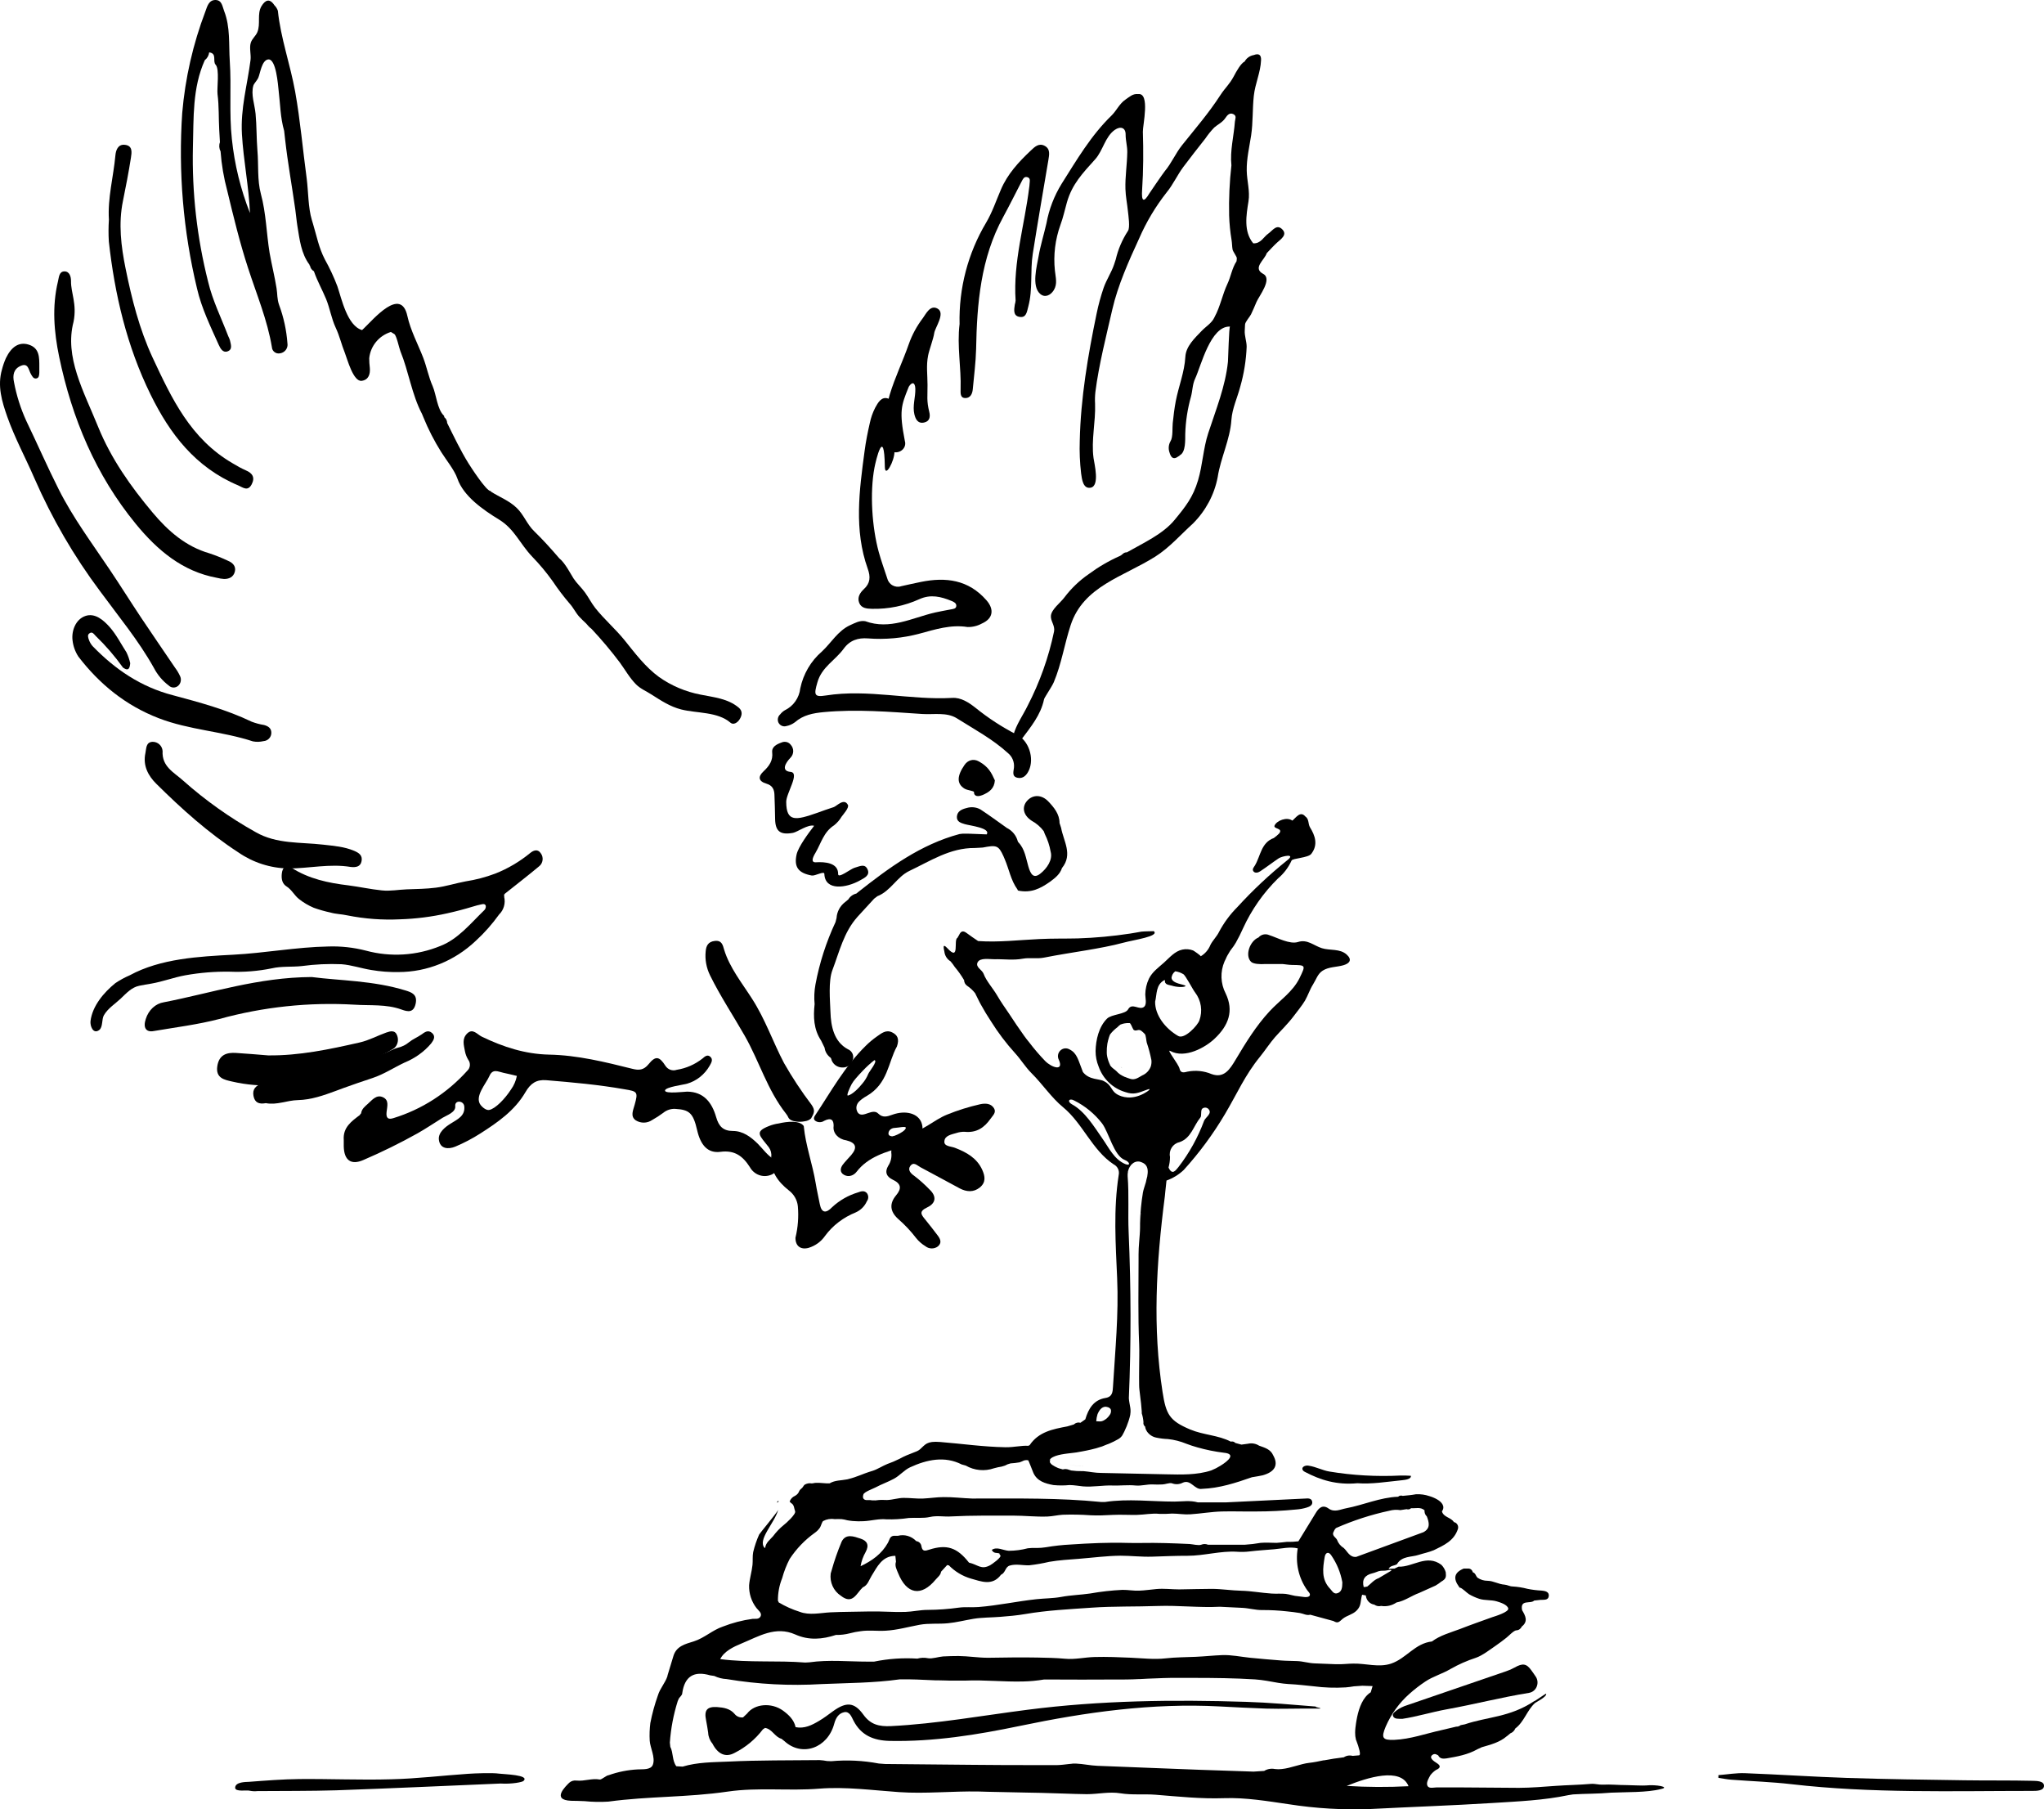
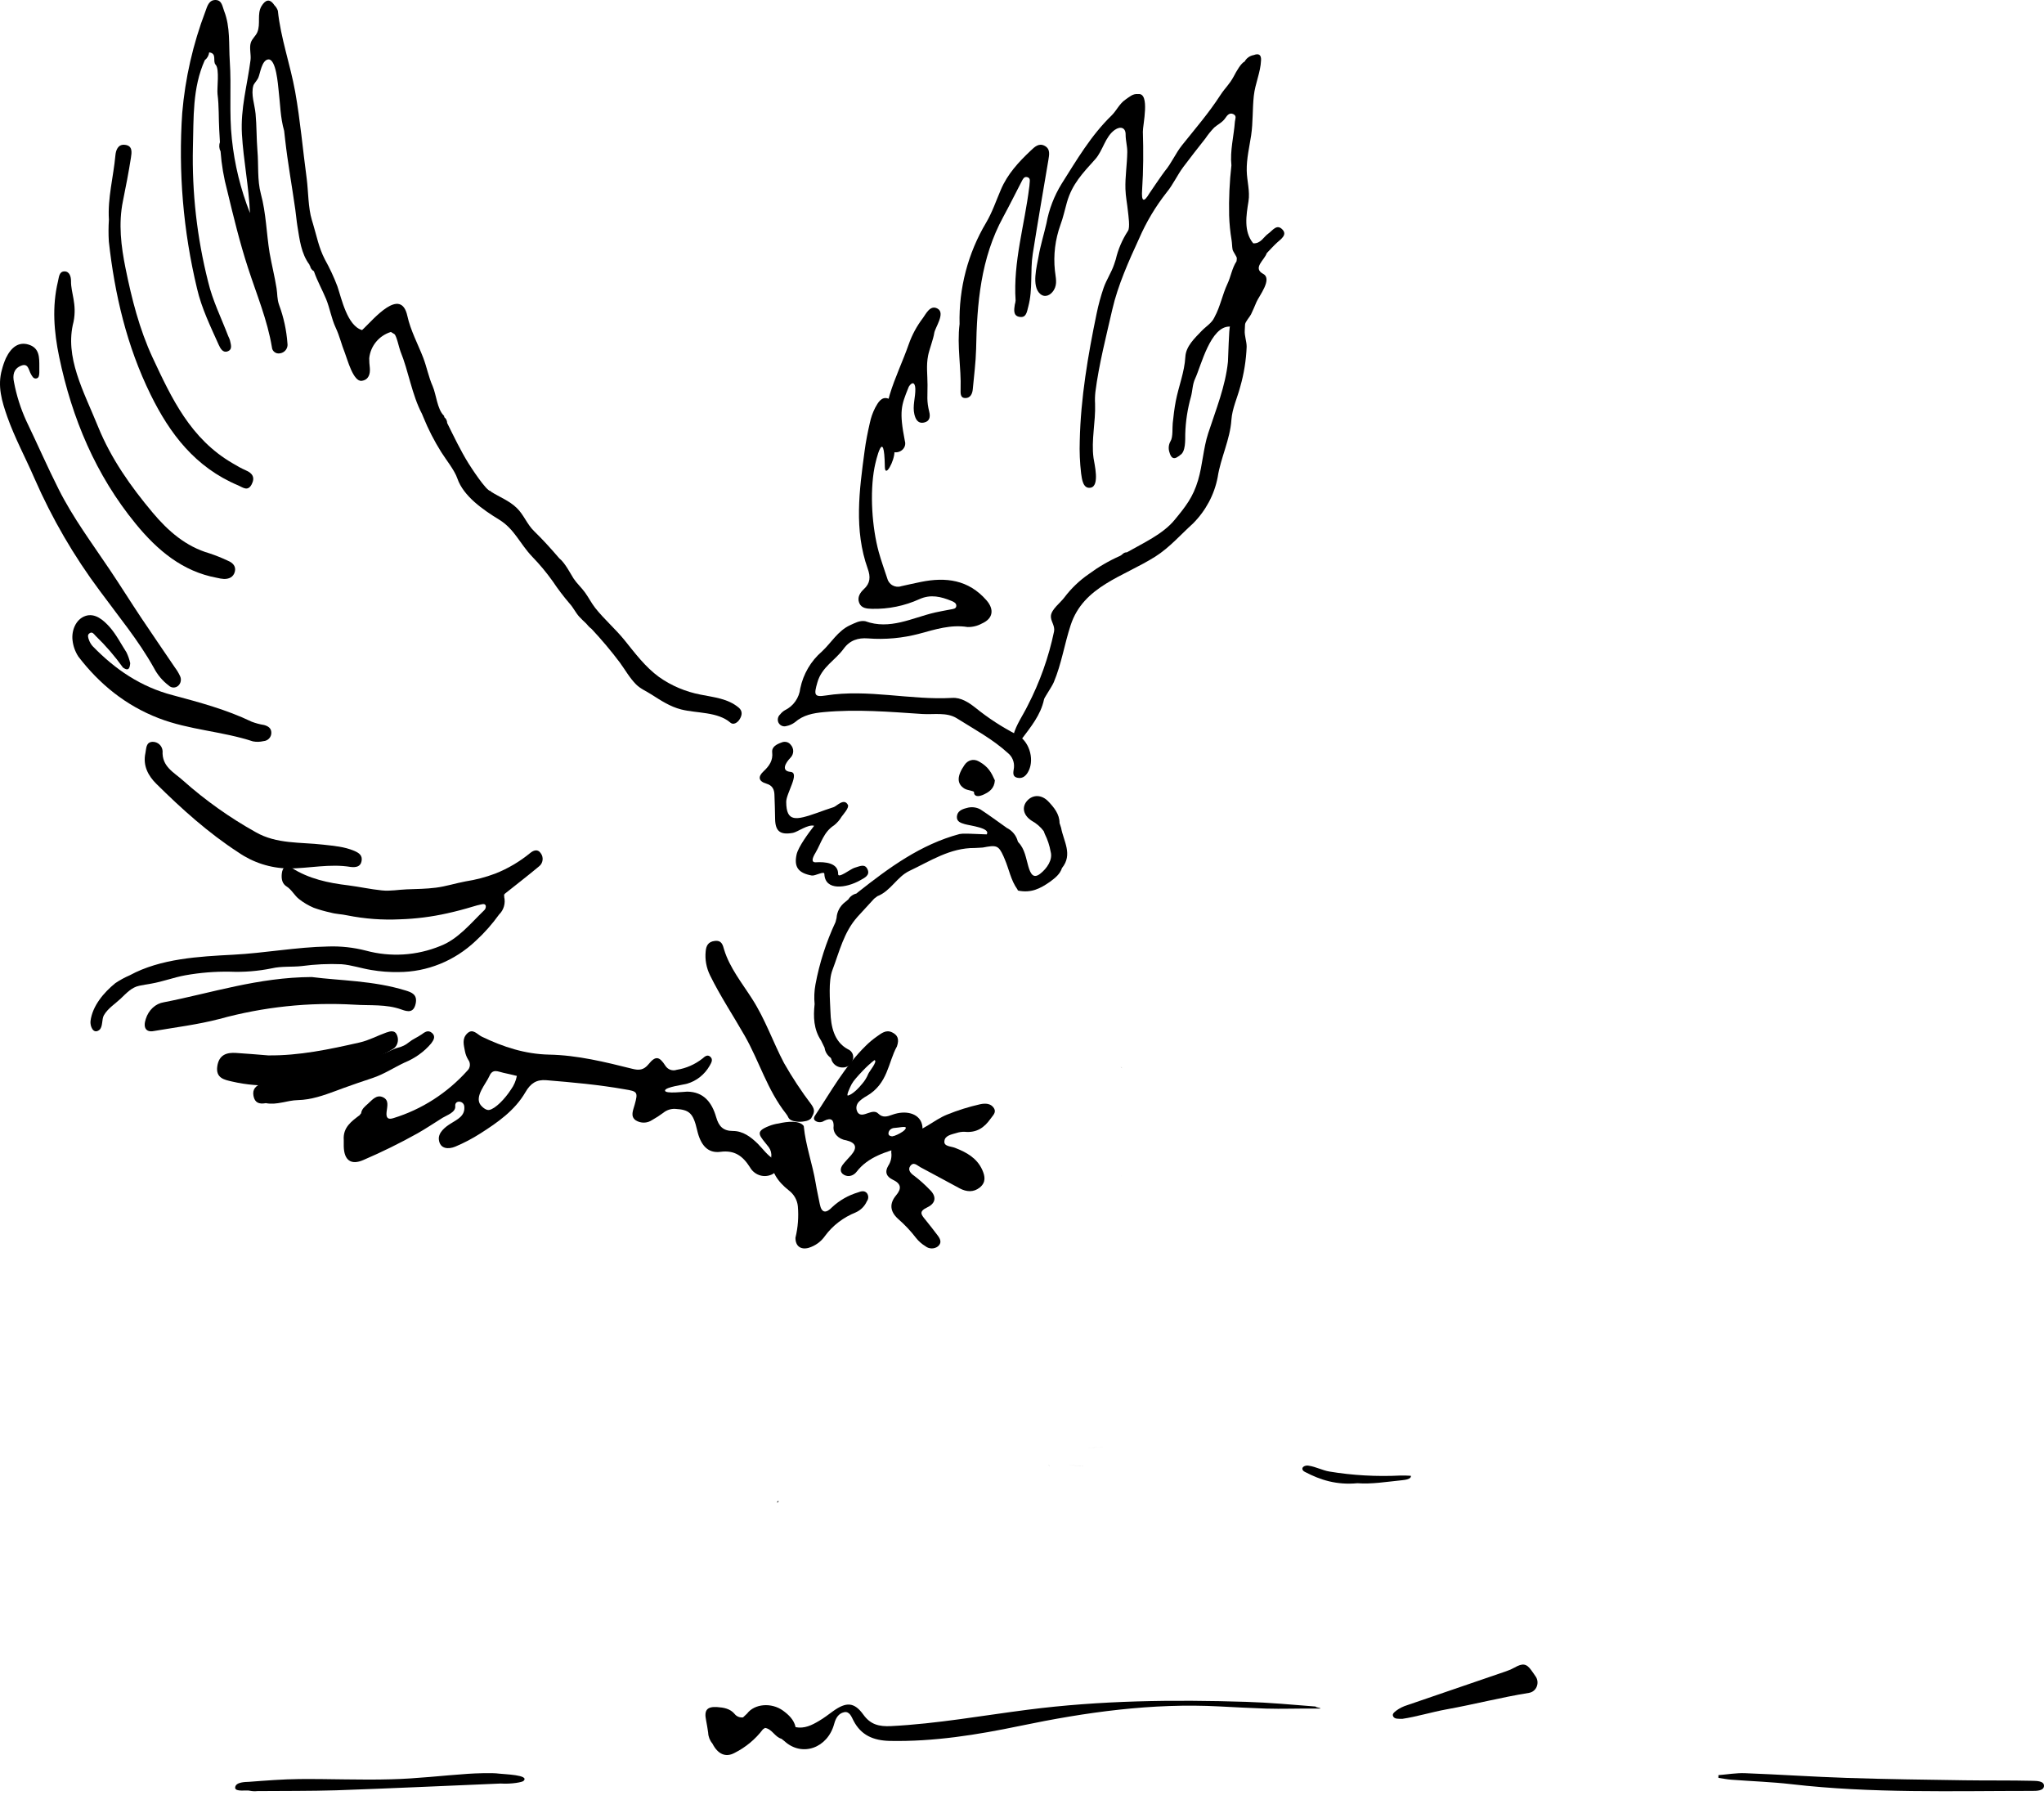
<svg xmlns="http://www.w3.org/2000/svg" width="113px" height="100px" viewBox="0 0 113 100" version="1.1">
  <title>monogram-eagle-blue</title>
  <g id="Page-1" stroke="none" stroke-width="1" fill="none" fill-rule="evenodd">
    <g id="monogram-eagle-blue" fill="#000000" fill-rule="nonzero">
      <path d="M35.084,61.066 C35.007,61.354 34.831,61.698 35.145,61.919 C35.428,62.096 35.783,62.089 36.058,61.9 C36.268,61.782 36.471,61.651 36.665,61.507 C36.854,61.352 37.091,61.274 37.332,61.287 C38.118,61.333 38.323,61.523 38.541,62.465 C38.73,63.291 39.128,63.752 39.826,63.661 C40.614,63.557 41.065,63.893 41.457,64.509 C41.688,64.923 42.174,65.105 42.607,64.939 C43.019,64.801 43.147,64.287 42.797,64.081 C42.418,63.856 42.185,63.506 41.887,63.208 C41.508,62.835 41.069,62.508 40.519,62.508 C39.97,62.508 39.735,62.243 39.591,61.741 C39.356,60.928 38.903,60.344 37.989,60.334 C37.859,60.334 36.765,60.473 36.765,60.275 C36.765,60.077 37.855,59.942 37.982,59.896 C38.508,59.745 38.957,59.387 39.234,58.9 C39.322,58.741 39.445,58.553 39.259,58.398 C39.104,58.266 38.958,58.398 38.835,58.505 C38.419,58.833 37.93,59.046 37.413,59.127 C37.178,59.209 36.92,59.117 36.784,58.902 C36.449,58.378 36.24,58.343 35.854,58.819 C35.585,59.149 35.323,59.165 34.957,59.072 C33.442,58.694 31.926,58.319 30.353,58.288 C29.026,58.26 27.817,57.864 26.635,57.295 C26.387,57.177 26.144,56.818 25.833,57.114 C25.523,57.411 25.644,57.766 25.706,58.111 C25.738,58.273 25.798,58.428 25.883,58.568 C26.028,58.754 26.004,59.026 25.83,59.182 C24.72,60.416 23.311,61.32 21.75,61.798 C21.458,61.892 21.335,61.798 21.371,61.466 C21.407,61.134 21.52,60.803 21.168,60.642 C20.816,60.481 20.577,60.791 20.342,61.003 C20.181,61.15 19.993,61.287 19.963,61.537 C19.931,61.556 19.908,61.587 19.898,61.623 C19.436,61.972 18.951,62.308 19.004,63.008 L19.004,63.357 C19.021,64.122 19.402,64.413 20.088,64.113 C21.109,63.675 22.107,63.184 23.08,62.641 C23.556,62.372 24.007,62.066 24.471,61.778 C24.694,61.641 25.204,61.478 25.168,61.134 C25.132,60.791 25.631,60.819 25.667,61.144 C25.725,61.68 25.288,61.864 24.909,62.104 C24.621,62.282 24.221,62.592 24.262,62.981 C24.317,63.51 24.793,63.53 25.17,63.373 C25.651,63.171 26.115,62.927 26.557,62.645 C27.505,62.039 28.452,61.388 29.045,60.369 C29.337,59.863 29.667,59.659 30.201,59.702 C31.653,59.822 33.102,59.951 34.541,60.206 C35.244,60.32 35.283,60.356 35.084,61.066 Z M28.575,59.465 L28.575,59.465 C28.521,59.739 28.409,59.997 28.247,60.22 C27.908,60.744 27.385,61.278 27.048,61.346 C26.881,61.38 26.669,61.199 26.574,61.078 C26.209,60.611 26.87,59.9 27.056,59.471 C27.241,59.041 27.546,59.235 27.827,59.292 C28.107,59.349 28.327,59.408 28.575,59.465 L28.575,59.465 C28.575,59.465 28.575,59.465 28.575,59.465 L28.575,59.465 L28.598,59.482 L28.575,59.465 Z" id="Shape" />
      <path d="M43.591,61.779 C43.671,61.935 43.95,62.003 44.23,62 C44.322,61.998 44.413,61.988 44.503,61.969 C44.632,61.952 44.75,61.898 44.84,61.815 C45.012,61.513 45.082,61.369 44.862,61.056 C44.302,60.317 43.795,59.549 43.344,58.755 C42.728,57.586 42.317,56.357 41.588,55.219 C41.028,54.339 40.335,53.486 40.031,52.482 C39.96,52.238 39.908,51.963 39.522,52.004 C39.136,52.046 39.037,52.292 39.013,52.578 C38.966,53.032 39.049,53.489 39.255,53.908 C39.82,55.059 40.539,56.137 41.175,57.254 C41.985,58.676 42.42,60.249 43.466,61.568 C43.517,61.634 43.559,61.704 43.591,61.779 Z" id="Path" />
      <path d="M44.697,68.97 C45.073,68.856 45.396,68.622 45.611,68.308 C46.036,67.732 46.623,67.283 47.305,67.01 C47.584,66.886 47.803,66.667 47.921,66.398 C48.026,66.261 48.026,66.075 47.921,65.938 C47.779,65.788 47.607,65.838 47.44,65.901 C46.899,66.062 46.407,66.343 46.003,66.721 C45.677,67.062 45.42,67.064 45.321,66.548 C45.247,66.158 45.157,65.784 45.095,65.398 C44.921,64.342 44.541,63.324 44.436,62.252 C44.436,62.252 44.436,62.243 44.436,62.237 C44.21,61.909 43.516,61.984 43.048,62.093 C42.86,62.119 42.677,62.168 42.502,62.239 C41.693,62.56 41.989,62.749 42.502,63.408 C42.614,63.562 42.662,63.749 42.637,63.934 C42.576,64.731 43.007,65.314 43.601,65.786 C43.89,66.001 44.073,66.319 44.108,66.667 C44.159,67.25 44.115,67.838 43.976,68.409 C43.972,68.871 44.262,69.083 44.697,68.97 Z" id="Path" />
      <path d="M72.37,81.012 C72.296,80.993 72.214,80.997 72.145,81.021 C72.075,81.044 72.024,81.087 72.005,81.137 C71.982,81.226 72.043,81.314 72.159,81.36 C72.994,81.797 73.891,82.085 75.046,81.977 C75.833,82.037 76.646,81.898 77.468,81.816 C77.7,81.794 78.029,81.749 77.998,81.566 C77.808,81.553 77.617,81.549 77.426,81.552 C76.105,81.619 74.775,81.544 73.49,81.33 C73.129,81.272 72.731,81.064 72.37,81.012 Z" id="Path" />
      <path d="M57.008,58.003 L57.008,58.003 C57.002,58.002 56.997,58 56.992,57.997 L56.992,57.997 L57.008,58.003 Z" id="Path" />
-       <path d="M90.996,98.681 C90.848,98.698 90.175,98.666 89.943,98.662 C89.453,98.662 89.045,98.613 88.61,98.637 C88.388,98.649 88.172,98.575 87.954,98.594 C87.305,98.651 86.659,98.658 86.004,98.704 C85.35,98.75 84.651,98.811 83.972,98.813 C82.932,98.813 81.894,98.79 80.857,98.79 L79.414,98.79 C79.226,98.79 78.956,98.887 78.897,98.645 C78.86,98.487 78.991,98.264 79.085,98.103 C79.172,97.994 79.275,97.899 79.39,97.823 C79.64,97.718 79.668,97.59 79.426,97.442 C79.258,97.335 78.988,97.154 79.181,96.998 C79.341,96.871 79.471,97.015 79.508,97.017 C79.606,97.219 79.787,97.208 79.96,97.187 C80.552,97.086 81.142,96.983 81.676,96.68 L81.917,96.568 C82.402,96.425 82.898,96.307 83.297,95.963 L83.327,95.942 C83.383,95.896 83.44,95.85 83.494,95.803 C83.62,95.756 83.721,95.658 83.771,95.532 C84.261,95.167 84.414,94.533 84.856,94.129 C84.873,94.099 85.536,93.781 85.476,93.608 C85.431,93.608 84.856,94.03 84.811,94.025 C83.453,94.923 82.24,94.876 80.977,95.304 L80.751,95.348 C80.681,95.405 80.593,95.435 80.503,95.431 L79.695,95.622 C78.826,95.812 77.98,96.123 77.081,96.161 C76.425,96.187 76.346,96.05 76.606,95.43 C76.905,94.739 77.35,94.122 77.91,93.625 C78.189,93.374 78.486,93.145 78.798,92.937 C79.23,92.648 79.738,92.513 80.182,92.248 C80.631,91.992 81.104,91.783 81.595,91.624 C81.955,91.5 82.378,91.169 82.695,90.952 C82.897,90.817 83.086,90.666 83.278,90.518 C83.395,90.43 83.684,90.116 83.825,90.108 C83.956,90.105 84.074,90.025 84.126,89.903 C84.502,89.608 84.327,89.299 84.147,88.993 C84.025,88.372 84.615,88.669 84.814,88.462 L85.16,88.425 C85.348,88.412 85.595,88.458 85.623,88.216 C85.651,87.974 85.423,87.93 85.226,87.91 L85.211,87.91 C84.955,87.897 84.699,87.865 84.448,87.814 C84.177,87.743 83.9,87.699 83.62,87.683 C83.47,87.683 83.335,87.595 83.184,87.584 C82.821,87.557 82.577,87.375 82.235,87.369 C82.039,87.369 81.848,87.311 81.686,87.201 C81.579,87.104 81.588,86.954 81.419,86.895 C81.394,86.766 81.275,86.678 81.146,86.695 L80.917,86.695 C80.398,86.908 80.317,87.236 80.665,87.706 C80.666,87.729 80.684,87.747 80.706,87.748 C80.834,87.763 81.092,88.041 81.218,88.115 C81.394,88.216 81.579,88.299 81.772,88.363 C82.088,88.467 82.436,88.412 82.754,88.509 C82.942,88.566 83.318,88.682 83.38,88.89 C83.442,89.097 82.628,89.337 82.502,89.379 C81.902,89.596 81.298,89.806 80.704,90.038 C80.197,90.228 79.601,90.39 79.164,90.723 C78.224,90.826 77.747,91.66 76.908,91.946 C76.22,92.176 75.511,91.93 74.816,91.946 C74.519,91.946 74.216,91.993 73.919,91.978 L73.793,91.978 L72.676,91.934 C72.349,91.923 72.039,91.82 71.717,91.807 C71.396,91.793 71.125,91.797 70.83,91.774 C70.256,91.727 69.685,91.683 69.113,91.624 C68.602,91.572 68.077,91.456 67.562,91.477 C67.075,91.496 66.59,91.55 66.103,91.571 C65.539,91.597 64.996,91.593 64.439,91.656 C63.809,91.729 63.123,91.647 62.497,91.62 C61.871,91.593 61.181,91.563 60.513,91.582 C59.966,91.597 59.421,91.73 58.874,91.677 C58.372,91.631 57.859,91.622 57.355,91.612 C56.447,91.593 55.525,91.612 54.615,91.624 C54.074,91.624 53.532,91.532 52.989,91.527 C52.706,91.527 52.422,91.534 52.137,91.55 C51.897,91.567 51.539,91.69 51.308,91.65 C51.111,91.609 50.907,91.616 50.714,91.671 C49.913,91.62 49.109,91.676 48.322,91.837 L47.969,91.837 C46.897,91.837 45.822,91.723 44.75,91.875 L44.517,91.888 C42.968,91.763 41.405,91.906 39.817,91.698 C40.029,91.262 40.569,91.009 40.99,90.836 C41.947,90.443 42.87,89.849 43.972,90.339 C44.724,90.674 45.465,90.605 46.213,90.362 C46.471,90.367 46.729,90.337 46.98,90.272 C47.176,90.219 47.375,90.181 47.576,90.156 C48.031,90.086 48.492,90.156 48.948,90.129 C49.584,90.095 50.201,89.92 50.829,89.802 C51.351,89.705 51.883,89.768 52.408,89.716 C52.884,89.669 53.348,89.549 53.816,89.471 C54.284,89.393 54.803,89.402 55.298,89.362 C55.758,89.326 56.221,89.286 56.676,89.208 C57.881,89 59.12,88.941 60.337,88.856 C61.553,88.77 62.781,88.806 63.995,88.762 C65.144,88.721 66.293,88.863 67.442,88.804 L68.679,88.865 C69.044,88.882 69.408,88.991 69.771,88.987 C70.23,88.984 70.688,89.008 71.144,89.059 C71.384,89.086 71.625,89.109 71.862,89.151 C72.059,89.185 72.238,89.301 72.435,89.244 L73.719,89.594 C73.988,89.758 74.049,89.612 74.244,89.459 C74.475,89.28 74.761,89.242 74.987,89.027 C75.282,88.743 75.194,88.492 75.303,88.14 L75.508,88.18 C75.529,88.44 75.724,88.651 75.979,88.688 C76.088,88.767 76.226,88.793 76.355,88.759 C76.652,88.807 76.955,88.739 77.203,88.568 C77.657,88.484 78.027,88.197 78.452,88.043 L79.36,87.635 C79.471,87.571 79.578,87.498 79.678,87.416 C79.967,87.256 79.945,87.131 79.926,86.895 C79.881,86.741 79.798,86.6 79.685,86.487 C78.869,85.878 78.108,86.623 77.314,86.59 L77.094,86.695 L76.765,86.71 C76.859,86.52 77.079,86.548 77.228,86.453 C77.502,85.989 78.018,86.072 78.427,85.937 C78.704,85.848 78.991,85.794 79.268,85.678 C79.817,85.41 80.385,85.164 80.599,84.505 C80.624,84.425 80.614,84.338 80.572,84.265 C80.53,84.192 80.459,84.141 80.377,84.125 C80.214,83.86 79.813,83.868 79.715,83.535 C79.918,83.245 79.689,83.009 79.448,82.87 C79.314,82.793 79.17,82.732 79.022,82.689 C78.784,82.609 78.533,82.574 78.283,82.586 C78.04,82.632 77.794,82.653 77.547,82.676 C77.46,82.641 77.361,82.66 77.292,82.724 C76.295,82.76 75.382,83.18 74.415,83.363 C74.096,83.422 73.776,83.607 73.449,83.375 C73.122,83.142 72.913,83.337 72.742,83.618 C72.424,84.144 72.103,84.664 71.781,85.187 C71.567,85.214 71.352,85.224 71.136,85.218 C70.948,85.235 70.76,85.265 70.572,85.273 C70.277,85.273 69.982,85.246 69.69,85.273 C69.403,85.324 69.113,85.359 68.822,85.376 C68.143,85.376 67.464,85.376 66.784,85.376 C66.663,85.326 66.528,85.326 66.408,85.376 C66.261,85.433 65.93,85.347 65.772,85.337 L65.084,85.307 C64.642,85.29 64.198,85.278 63.757,85.275 C63.266,85.275 62.775,85.288 62.284,85.275 C61.265,85.246 60.216,85.296 59.192,85.364 C58.731,85.387 58.273,85.438 57.819,85.516 C57.652,85.542 57.484,85.556 57.315,85.556 C57.15,85.547 56.985,85.552 56.821,85.572 C56.478,85.663 56.124,85.71 55.77,85.711 C55.459,85.693 55.117,85.465 54.83,85.661 C54.933,85.884 55.121,85.804 55.253,85.861 C55.252,85.897 55.268,85.931 55.296,85.952 C55.42,86.057 54.807,86.474 54.745,86.506 C54.241,86.784 54.07,86.478 53.57,86.366 C52.912,85.528 52.344,85.337 51.368,85.65 C51.152,85.718 50.992,85.77 50.94,85.459 C50.921,85.315 50.809,85.201 50.667,85.181 L50.646,85.17 C50.386,84.899 50.002,84.789 49.64,84.882 L49.407,84.882 C49.18,84.909 49.176,85.117 49.091,85.263 C48.749,85.884 48.206,86.265 47.576,86.564 C47.622,86.287 47.717,86.021 47.856,85.779 C48.061,85.398 47.948,85.162 47.574,85.039 C47.2,84.915 46.756,84.747 46.529,85.206 C46.306,85.735 46.118,86.277 45.965,86.83 L45.925,86.963 C45.86,87.451 46.08,87.933 46.489,88.199 C47.144,88.715 47.354,88.048 47.696,87.734 C47.975,87.613 48.039,87.329 48.183,87.098 C48.497,86.594 48.759,86 49.499,85.989 L49.533,86.312 C49.454,86.544 49.571,86.746 49.65,86.944 C50.124,88.125 50.934,88.262 51.729,87.3 C51.842,87.165 52,87.06 52.026,86.866 L52.367,86.495 L52.408,86.512 L52.453,86.512 C52.793,86.86 53.216,87.114 53.681,87.249 C54.235,87.401 54.862,87.675 55.339,87.036 C55.597,86.921 55.565,86.607 55.819,86.529 C56.172,86.419 56.55,86.529 56.907,86.512 C57.275,86.471 57.641,86.407 58.001,86.322 C58.545,86.227 59.098,86.198 59.648,86.154 C60.414,86.093 61.177,85.99 61.946,85.983 C62.51,85.983 63.108,86.055 63.691,86.036 C64.345,86.015 65.007,85.985 65.657,85.987 C66.571,85.987 67.474,85.707 68.386,85.764 C68.612,85.781 68.84,85.776 69.066,85.749 C69.523,85.693 69.982,85.667 70.439,85.627 C70.86,85.591 71.324,85.475 71.743,85.577 C71.606,86.383 71.792,87.21 72.259,87.877 C72.315,87.965 72.464,88.077 72.405,88.187 C72.323,88.347 71.913,88.229 71.77,88.224 C71.533,88.212 71.313,88.123 71.08,88.094 C70.847,88.066 70.559,88.094 70.299,88.075 C69.735,88.039 69.188,87.932 68.622,87.919 C68.056,87.906 67.538,87.818 66.992,87.816 C66.391,87.816 65.789,87.839 65.189,87.845 C64.764,87.845 64.351,87.786 63.926,87.826 C63.608,87.854 63.29,87.904 62.973,87.915 C62.655,87.927 62.363,87.868 62.057,87.871 C61.458,87.899 60.861,87.966 60.271,88.071 C59.737,88.149 59.192,88.161 58.661,88.262 C58.21,88.344 57.749,88.338 57.294,88.387 C56.223,88.503 55.164,88.736 54.089,88.82 C53.732,88.848 53.369,88.804 53.013,88.852 C52.438,88.933 51.859,88.975 51.278,88.978 C50.864,88.978 50.454,89.077 50.041,89.09 C49.368,89.111 48.695,89.046 48.022,89.065 C47.32,89.086 46.608,89.077 45.905,89.113 C45.359,89.143 44.739,89.29 44.212,89.084 C43.804,88.957 43.412,88.781 43.045,88.561 C43.044,88.529 43.03,88.498 43.007,88.477 C43.001,88.047 43.081,87.62 43.242,87.222 C43.342,86.855 43.481,86.499 43.656,86.162 C44.024,85.602 44.491,85.115 45.034,84.726 C45.149,84.648 45.249,84.548 45.329,84.433 C45.384,84.355 45.442,84.108 45.508,84.066 C45.699,83.963 45.918,83.926 46.132,83.961 C46.262,83.961 46.391,83.951 46.521,83.961 C46.628,83.973 46.734,83.994 46.837,84.024 C46.937,84.043 47.038,84.056 47.14,84.066 C47.343,84.084 47.547,84.087 47.751,84.075 C48.155,84.056 48.599,83.929 48.997,83.972 C49.414,83.985 49.83,83.96 50.242,83.898 C50.633,83.87 51.03,83.929 51.419,83.841 C51.808,83.753 52.203,83.841 52.592,83.812 C53.735,83.752 54.863,83.771 56.007,83.767 C56.64,83.767 57.27,83.841 57.904,83.818 C58.189,83.807 58.468,83.736 58.75,83.719 C59.263,83.701 59.776,83.711 60.288,83.748 C60.707,83.771 61.119,83.748 61.538,83.727 C61.957,83.706 62.42,83.736 62.854,83.727 C63.288,83.717 63.685,83.626 64.095,83.67 C64.331,83.677 64.567,83.672 64.802,83.654 C65.135,83.654 65.456,83.717 65.793,83.696 C66.379,83.658 66.957,83.555 67.543,83.538 C68.175,83.521 68.807,83.548 69.437,83.538 C70.181,83.538 70.925,83.502 71.668,83.428 C71.865,83.414 72.06,83.378 72.249,83.319 C72.392,83.274 72.578,83.196 72.544,83 C72.511,82.803 72.313,82.809 72.157,82.824 C70.692,82.893 69.228,82.963 67.765,83.036 L66.223,83.036 C65.795,82.914 65.357,82.99 64.928,82.992 C63.649,82.992 62.371,82.821 61.094,83.013 L60.865,83.013 C58.565,82.784 56.259,82.823 53.952,82.823 L53.73,82.823 C53.207,82.805 52.69,82.737 52.164,82.744 C51.788,82.744 51.411,82.807 51.02,82.824 C50.667,82.838 50.315,82.786 49.96,82.788 C49.648,82.788 49.349,82.897 49.037,82.906 C48.886,82.906 48.736,82.891 48.586,82.906 C48.461,82.927 48.335,82.933 48.21,82.923 C48.134,82.908 48.056,82.903 47.978,82.91 C47.768,82.925 47.653,82.824 47.734,82.592 C47.781,82.455 48.264,82.282 48.398,82.211 C48.732,82.032 49.091,81.909 49.424,81.728 C49.757,81.547 49.988,81.246 50.321,81.094 C51.239,80.671 52.226,80.46 53.168,80.94 L53.389,81.001 C53.866,81.276 54.437,81.33 54.956,81.149 L55.177,81.094 C55.306,81.078 55.432,81.048 55.553,81.004 C55.651,80.948 55.756,80.906 55.866,80.881 C56.034,80.871 56.201,80.851 56.368,80.822 C56.58,80.755 56.597,80.677 56.838,80.707 C56.862,80.707 57.091,81.322 57.129,81.406 C57.338,81.867 57.783,81.994 58.236,82.078 C58.532,82.107 58.83,82.107 59.126,82.078 C59.381,82.078 59.632,82.13 59.878,82.152 C60.416,82.196 60.959,82.084 61.499,82.103 C61.927,82.118 62.35,82.061 62.781,82.103 C63.097,82.133 63.411,82.031 63.721,82.044 C63.901,82.053 64.082,82.053 64.262,82.044 C64.4,82.044 64.655,81.941 64.783,81.979 C64.984,82.058 65.208,82.045 65.398,81.943 C65.844,81.753 66.041,82.36 66.453,82.288 C67.412,82.253 68.314,81.96 69.211,81.646 L69.553,81.589 L69.807,81.539 C70.484,81.349 70.687,80.968 70.39,80.441 C70.243,80.096 69.916,80.012 69.609,79.902 C69.427,79.785 69.206,79.746 68.995,79.794 L68.632,79.843 C68.519,79.814 68.408,79.782 68.295,79.752 C68.232,79.681 68.135,79.653 68.045,79.679 C67.34,79.314 66.541,79.318 65.798,79.007 C64.653,78.524 64.462,78.175 64.27,76.932 C63.721,73.383 63.909,69.913 64.398,66.111 C64.407,66.021 64.415,65.934 64.424,65.846 C64.445,65.656 64.465,65.448 64.488,65.248 C64.842,65.122 65.167,64.923 65.441,64.664 C66.304,63.714 67.069,62.677 67.724,61.57 C68.402,60.428 68.818,59.434 69.662,58.4 C69.91,58.096 70.226,57.62 70.488,57.323 C70.749,57.026 71.204,56.582 71.505,56.181 C71.659,55.977 72.005,55.547 72.144,55.305 C72.311,55.015 72.411,54.69 72.59,54.408 C72.768,54.126 72.843,53.826 73.123,53.647 C73.46,53.43 73.894,53.456 74.268,53.348 C74.643,53.239 74.75,53.026 74.447,52.756 C74.071,52.417 73.522,52.546 73.076,52.405 C72.631,52.264 72.276,51.897 71.76,52.063 C71.303,52.211 70.604,51.819 70.164,51.682 C69.96,51.59 69.72,51.644 69.574,51.815 C69.098,52.005 68.807,52.811 69.164,53.159 C69.292,53.283 69.662,53.3 69.955,53.281 L70.905,53.281 C71.078,53.298 71.251,53.329 71.426,53.332 C72.195,53.344 72.195,53.332 71.841,54.064 C71.465,54.825 70.739,55.295 70.183,55.897 C69.442,56.698 68.867,57.633 68.314,58.562 C67.994,59.097 67.673,59.613 66.981,59.364 C66.558,59.186 66.092,59.139 65.642,59.23 C65.481,59.272 65.266,59.333 65.212,59.071 C65.157,58.808 64.447,57.949 64.7,58.088 C65.511,58.532 66.65,57.883 67.145,57.41 C67.925,56.677 68.22,55.868 67.759,54.907 C67.474,54.358 67.451,53.707 67.697,53.138 C67.72,53.089 67.744,53.039 67.769,52.99 C67.795,52.924 67.826,52.861 67.861,52.799 C67.938,52.685 67.981,52.577 68.068,52.47 C68.161,52.355 68.245,52.233 68.32,52.104 C68.464,51.849 68.596,51.587 68.715,51.318 C69.187,50.284 69.843,49.346 70.651,48.552 C70.972,48.283 71.229,47.945 71.403,47.562 C71.448,47.438 72.321,47.412 72.488,47.198 C72.885,46.69 72.704,46.184 72.424,45.729 C72.307,45.538 72.379,45.27 72.163,45.125 C71.883,44.8 71.646,45.194 71.446,45.355 C71.14,45.131 70.587,45.355 70.465,45.62 C70.367,45.83 70.958,45.755 70.719,46.064 C70.627,46.157 70.528,46.242 70.422,46.317 C69.715,46.572 69.692,47.311 69.373,47.84 C69.312,47.937 69.205,48.049 69.299,48.164 C69.393,48.278 69.566,48.228 69.675,48.152 C70.021,47.924 70.35,47.667 70.696,47.436 C70.875,47.318 71.672,47.149 71.161,47.549 C70.177,48.339 69.255,49.204 68.402,50.138 C68.003,50.538 67.664,50.996 67.397,51.497 C67.272,51.76 67.049,51.964 66.917,52.224 C66.811,52.49 66.62,52.713 66.376,52.856 C66.421,52.836 66,52.548 65.96,52.531 C65.772,52.459 65.567,52.443 65.37,52.483 C64.95,52.569 64.661,52.923 64.354,53.199 C64.048,53.475 63.706,53.709 63.518,54.09 C63.389,54.363 63.32,54.66 63.315,54.962 C63.315,55.152 63.416,55.507 63.249,55.646 C62.988,55.865 62.585,55.389 62.365,55.788 C62.215,56.063 61.452,56.051 61.2,56.3 C60.748,56.748 60.581,57.473 60.568,58.09 C60.567,58.383 60.624,58.674 60.735,58.945 C60.975,59.632 61.528,60.16 62.22,60.361 C62.677,60.517 62.901,60.415 63.407,60.228 C63.706,60.116 63.501,60.3 63.23,60.443 C62.559,60.797 62.023,60.643 61.747,60.477 C61.427,60.287 61.448,59.956 61.032,59.758 C60.797,59.611 60.222,59.706 59.868,59.251 C59.607,58.595 59.553,58.21 59.126,57.999 C58.962,57.904 58.756,57.929 58.62,58.061 C58.483,58.193 58.448,58.4 58.534,58.57 C58.831,59.227 58.148,59.012 57.781,58.642 C57.464,58.313 57.167,57.966 56.89,57.601 L56.89,57.601 C56.8,57.485 56.702,57.374 56.621,57.252 C56.332,56.853 56.057,56.438 55.787,56.028 C55.561,55.697 55.33,55.37 55.127,55.021 C54.901,54.629 54.521,54.218 54.375,53.816 C54.286,53.589 53.912,53.454 54.047,53.186 C54.183,52.917 54.717,53.022 54.961,53.016 C55.493,53.003 56.014,53.085 56.544,52.986 C56.93,52.916 57.323,53.005 57.716,52.927 C58.511,52.769 59.286,52.653 60.083,52.518 C60.714,52.411 61.476,52.274 62.121,52.099 C62.685,51.945 64.118,51.75 63.785,51.465 C63.785,51.465 63.221,51.474 63.1,51.491 C62.894,51.524 62.687,51.568 62.48,51.598 C61.521,51.744 60.554,51.833 59.585,51.865 C58.876,51.882 58.167,51.865 57.458,51.901 C56.33,51.952 55.213,52.091 54.074,52.011 C53.863,51.867 53.649,51.728 53.446,51.573 C53.243,51.419 53.122,51.459 53.025,51.672 L52.929,51.838 C52.699,51.933 53.079,53.171 52.376,52.409 C52.083,52.093 52.177,52.43 52.209,52.599 C52.234,52.821 52.36,53.017 52.549,53.131 C52.635,53.23 52.713,53.335 52.784,53.445 C52.976,53.672 53.148,53.915 53.299,54.172 C53.301,54.299 53.365,54.417 53.47,54.486 C53.635,54.597 53.783,54.733 53.906,54.89 C54,55.065 54.126,55.349 54.226,55.522 C54.414,55.866 54.574,56.122 54.79,56.455 C55.177,57.073 55.617,57.656 56.106,58.195 C56.433,58.549 56.683,58.973 57.024,59.312 C57.622,59.903 58.127,60.668 58.772,61.197 C59.859,62.09 60.376,63.567 61.566,64.352 C61.784,64.459 61.9,64.704 61.846,64.944 C61.549,66.838 61.677,68.74 61.76,70.64 C61.85,72.649 61.651,74.638 61.53,76.645 C61.514,76.923 61.502,77.202 61.115,77.265 C60.463,77.37 60.175,77.854 60,78.446 L59.731,78.636 C59.602,78.599 59.463,78.634 59.366,78.729 L59.005,78.836 C58.212,78.988 57.417,79.129 56.917,79.881 C56.892,79.877 56.867,79.889 56.853,79.91 C56.49,79.881 56.054,79.997 55.578,79.988 C54.333,79.965 53.213,79.797 51.976,79.698 C51.223,79.637 51.161,79.839 50.864,80.1 C50.676,80.271 50.323,80.3 49.719,80.633 C49.503,80.741 49.28,80.835 49.052,80.915 C48.823,81.006 48.488,81.214 48.258,81.286 C47.589,81.488 47.467,81.606 46.845,81.762 C46.487,81.833 46.175,81.802 45.861,81.985 C45.611,81.994 45.361,81.945 45.109,81.956 C45.028,81.956 44.953,81.987 44.872,81.987 C44.736,81.962 44.595,81.989 44.477,82.063 C44.427,82.109 44.399,82.177 44.352,82.229 C44.305,82.28 44.226,82.324 44.19,82.4 C44.148,82.52 44.062,82.619 43.949,82.676 C43.812,82.735 43.705,82.848 43.654,82.99 L43.729,83.07 C43.917,83.169 43.895,83.369 43.957,83.527 C44.019,83.685 43.449,84.199 43.327,84.288 C43.105,84.469 42.907,84.677 42.736,84.907 C42.569,85.098 42.347,85.256 42.304,85.528 L42.281,85.562 C41.845,85.124 42.817,84.189 43.02,83.453 C42.926,83.643 42.005,84.74 41.969,84.812 C41.828,85.126 41.717,85.453 41.638,85.789 C41.595,86.021 41.625,86.259 41.601,86.493 C41.561,86.874 41.441,87.239 41.413,87.62 C41.4,88.073 41.544,88.516 41.819,88.873 C41.919,89 42.14,89.153 42.048,89.335 C41.956,89.518 41.746,89.459 41.605,89.473 C41.04,89.55 40.486,89.695 39.954,89.903 C39.39,90.093 38.939,90.533 38.361,90.716 C37.888,90.864 37.402,90.975 37.233,91.513 C37.122,91.877 37.013,92.241 36.902,92.604 L36.902,92.629 C36.784,93.01 36.485,93.316 36.37,93.707 C36.193,94.203 36.054,94.712 35.953,95.23 C35.912,95.554 35.9,95.882 35.919,96.208 C35.942,96.602 36.246,97.137 36.09,97.541 C35.975,97.836 35.511,97.777 35.255,97.794 C34.706,97.822 34.163,97.931 33.644,98.116 C33.535,98.116 33.268,98.356 33.165,98.354 C32.704,98.272 32.334,98.455 31.871,98.411 C31.727,98.39 31.581,98.433 31.471,98.529 C31.283,98.719 30.461,99.481 31.565,99.528 C31.788,99.528 32.099,99.54 32.317,99.549 C32.754,99.593 33.194,99.602 33.633,99.574 C35.9,99.268 37.967,99.351 40.232,99.02 C41.911,98.776 43.616,98.994 45.293,98.858 C46.745,98.742 48.236,98.948 49.699,99.049 C51.161,99.15 52.637,98.988 54.111,99.016 L54.583,99.03 L56.729,99.075 L57.56,99.091 C58.392,99.108 59.239,99.153 60.081,99.163 C60.713,99.163 61.312,99.013 61.946,99.115 C62.58,99.218 63.221,99.144 63.871,99.193 C65.152,99.294 66.389,99.429 67.677,99.384 C68.863,99.342 70.087,99.551 71.236,99.717 C72.739,99.953 74.26,100.042 75.78,99.982 C78.036,99.865 80.281,99.791 82.528,99.65 C83.925,99.561 85.331,99.506 86.709,99.216 L86.961,99.176 C87.693,99.129 88.278,99.15 89.082,99.079 C89.834,99.043 91.071,99.079 91.823,98.879 C92.359,98.771 91.556,98.62 90.996,98.681 Z M76.906,86.815 C76.818,86.874 76.305,87.165 76.216,87.224 C75.953,87.314 75.788,87.538 75.575,87.698 L75.545,87.689 L75.515,87.704 L75.391,87.717 C75.28,87.289 75.464,87.053 75.872,86.956 C75.936,86.941 75.999,86.921 76.06,86.897 L76.22,86.838 C76.299,86.818 76.38,86.809 76.461,86.811 C76.533,86.814 76.605,86.809 76.675,86.794 C76.82,86.767 76.959,86.744 76.906,86.815 L76.906,86.815 Z M73.763,84.584 C73.786,84.532 73.821,84.488 73.864,84.452 L73.864,84.452 C74.811,84.035 75.797,83.715 76.807,83.498 C77.005,83.444 77.213,83.432 77.416,83.464 L77.762,83.411 C77.849,83.443 77.946,83.421 78.012,83.356 C78.262,83.378 78.531,83.274 78.753,83.474 C78.741,83.602 78.789,83.728 78.882,83.814 C79.005,84.144 79.095,84.466 78.694,84.683 L74.975,86.049 C74.611,86.08 74.498,85.751 74.289,85.558 C74.115,85.454 73.982,85.291 73.913,85.098 C73.842,84.972 73.659,84.888 73.701,84.717 C73.719,84.671 73.74,84.627 73.763,84.584 Z M73.234,86.053 C73.274,85.812 73.443,85.733 73.594,85.958 C73.903,86.405 74.114,86.915 74.21,87.453 C74.21,87.769 74.171,87.967 73.955,88.05 C73.738,88.134 73.652,87.934 73.533,87.809 C73.035,87.291 73.131,86.668 73.234,86.053 Z M64.683,63.944 C64.604,63.575 64.835,63.211 65.199,63.129 C65.851,62.912 65.977,62.235 66.355,61.774 L66.355,61.774 C66.449,61.683 66.355,61.355 66.475,61.266 C66.565,61.199 66.688,61.199 66.778,61.266 C67.071,61.526 66.648,61.742 66.569,61.941 C66.227,62.863 65.749,63.727 65.15,64.502 C64.992,64.693 64.806,64.976 64.601,64.529 C64.654,64.338 64.681,64.142 64.683,63.944 Z M64.379,54.166 C64.443,54.21 64.364,54.277 64.428,54.322 C64.467,54.429 64.697,54.452 64.794,54.479 C64.964,54.541 65.441,54.6 65.546,54.494 C65.488,54.397 64.794,54.381 64.766,54.041 C64.782,53.897 64.857,53.767 64.973,53.683 C65.126,53.704 65.274,53.756 65.407,53.835 C65.53,53.877 65.939,54.694 66.075,54.861 C66.408,55.299 66.495,55.879 66.306,56.398 C66.216,56.67 65.484,57.46 65.135,57.258 C64.403,56.837 63.847,56.089 63.86,55.364 C63.965,54.941 63.89,54.425 64.379,54.166 Z M63.933,79.468 L63.745,79.38 L63.933,79.468 Z M63.146,59.438 C62.931,59.556 62.745,59.708 62.489,59.628 L62.489,59.628 C62.393,59.598 62.301,59.566 62.205,59.526 L62.194,59.526 C62.103,59.486 62.015,59.44 61.931,59.387 C61.851,59.333 61.779,59.269 61.715,59.196 L61.694,59.179 L61.694,59.179 L61.664,59.152 L61.664,59.152 L61.664,59.152 C61.591,59.09 61.508,59.038 61.44,58.962 L61.44,58.962 C61.411,58.934 61.386,58.901 61.367,58.865 L61.367,58.855 L61.367,58.855 L61.327,58.768 C61.286,58.674 61.252,58.577 61.228,58.477 L61.228,58.477 C61.228,58.45 61.215,58.423 61.209,58.395 C61.195,58.323 61.187,58.251 61.186,58.178 C61.182,58.011 61.193,57.844 61.22,57.679 C61.244,57.557 61.274,57.437 61.312,57.319 C61.325,57.272 61.342,57.226 61.363,57.182 C61.37,57.17 61.378,57.158 61.388,57.148 L61.388,57.148 C61.499,57.007 61.629,56.883 61.773,56.776 C61.826,56.718 61.886,56.666 61.952,56.622 L61.952,56.622 C61.963,56.62 61.974,56.617 61.985,56.613 L61.985,56.613 C62.043,56.591 62.102,56.574 62.162,56.563 L62.162,56.563 C62.256,56.546 62.351,56.539 62.446,56.544 C62.51,56.544 62.587,56.786 62.653,56.893 C62.653,56.893 62.653,56.893 62.653,56.893 C62.659,56.907 62.669,56.919 62.681,56.929 L62.691,56.929 C62.792,56.997 62.879,56.914 62.984,56.929 L62.993,56.929 C63.032,56.936 63.069,56.952 63.1,56.976 L63.1,56.976 C63.167,57.029 63.23,57.086 63.288,57.148 C63.352,57.205 63.371,57.528 63.394,57.614 L63.394,57.614 L63.394,57.614 C63.501,57.932 63.587,58.256 63.653,58.585 C63.667,58.704 63.656,58.825 63.621,58.939 L63.621,58.939 C63.538,59.165 63.366,59.346 63.146,59.438 L63.146,59.438 Z M60.951,62.937 C60.483,62.267 59.983,61.427 59.259,61.033 C58.977,60.879 59.107,60.67 59.387,60.826 C59.99,61.127 60.518,61.561 60.933,62.098 C61.309,62.612 61.583,63.88 62.179,64.11 C62.474,64.224 62.512,64.455 62.211,64.338 C61.596,64.079 61.31,63.447 60.951,62.937 Z M61.765,79.544 C61.671,79.603 61.577,79.656 61.476,79.706 C61.577,79.656 61.67,79.603 61.765,79.544 Z M60.681,78.149 C60.788,77.903 60.961,77.671 61.26,77.777 C61.305,77.792 61.346,77.818 61.378,77.854 L61.388,77.865 C61.404,77.887 61.414,77.914 61.418,77.941 C61.43,78.031 61.407,78.123 61.354,78.196 C61.269,78.329 61.152,78.437 61.013,78.51 C60.956,78.542 60.891,78.56 60.825,78.562 L60.604,78.552 C60.613,78.415 60.638,78.28 60.679,78.149 L60.681,78.149 Z M58.048,80.669 C58.06,80.646 58.076,80.625 58.095,80.608 C58.362,80.388 58.943,80.346 59.342,80.296 L59.342,80.296 L59.506,80.275 L59.814,80.22 L59.814,80.22 C59.979,80.19 60.143,80.157 60.306,80.119 C60.504,80.075 60.698,80.021 60.889,79.955 L60.921,79.946 L60.921,79.946 C61.025,79.908 61.126,79.866 61.228,79.822 L61.237,79.822 L61.331,79.784 C61.5,79.713 61.664,79.632 61.822,79.54 C61.918,79.486 61.999,79.408 62.057,79.314 C62.057,79.287 62.07,79.259 62.076,79.228 C62.076,79.259 62.063,79.287 62.057,79.314 L62.057,79.314 C62.093,79.247 62.123,79.182 62.155,79.123 L62.155,79.123 C62.25,78.929 62.331,78.728 62.397,78.522 L62.397,78.522 C62.432,78.413 62.462,78.302 62.486,78.191 L62.486,78.168 L62.486,78.168 C62.506,78.045 62.506,77.921 62.486,77.798 L62.486,77.798 C62.459,77.623 62.416,77.444 62.407,77.279 C62.538,74.213 62.527,71.15 62.395,68.085 C62.35,67.065 62.422,66.042 62.341,65.022 C62.335,64.939 62.34,64.856 62.356,64.774 C62.356,64.752 62.356,64.729 62.369,64.706 L62.369,64.706 C62.387,64.635 62.414,64.566 62.45,64.502 C62.461,64.483 62.476,64.466 62.487,64.449 L62.487,64.449 C62.503,64.423 62.52,64.398 62.538,64.375 C62.551,64.36 62.567,64.348 62.583,64.338 L62.583,64.338 C62.703,64.214 62.881,64.166 63.046,64.213 L63.046,64.213 L63.119,64.241 L63.157,64.257 L63.157,64.257 C63.203,64.277 63.246,64.303 63.285,64.335 C63.473,64.491 63.473,64.753 63.424,65.029 C63.396,65.132 63.367,65.235 63.349,65.34 C63.327,65.466 63.312,65.593 63.305,65.721 C63.312,65.593 63.327,65.466 63.349,65.34 C63.285,65.555 63.211,65.762 63.185,65.911 C63.091,66.477 63.038,67.05 63.027,67.624 L63.027,67.624 C63.027,67.653 63.027,67.681 63.027,67.712 C63.027,67.742 63.027,67.741 63.027,67.756 C63.027,67.771 63.027,67.788 63.027,67.803 C63.027,68.089 62.997,68.374 62.976,68.652 L62.976,68.652 C62.959,68.875 62.942,69.098 62.944,69.324 C62.944,69.425 62.944,69.528 62.944,69.631 C62.944,71.175 62.909,72.725 62.976,74.265 C62.995,74.722 62.976,75.181 62.976,75.639 L62.976,75.639 C62.976,75.944 62.967,76.249 62.976,76.553 C62.976,76.721 63.001,76.886 63.02,77.052 L63.02,77.052 C63.029,77.136 63.038,77.221 63.05,77.307 C63.063,77.343 63.081,77.378 63.102,77.41 C63.081,77.378 63.063,77.343 63.05,77.307 C63.061,77.395 63.07,77.482 63.082,77.572 C63.099,77.718 63.108,77.865 63.121,78.012 L63.121,78.012 L63.121,78.012 L63.121,78.012 C63.121,78.036 63.121,78.065 63.121,78.092 C63.12,78.1 63.12,78.108 63.121,78.116 C63.171,78.273 63.203,78.435 63.215,78.6 C63.195,78.694 63.231,78.791 63.307,78.849 C63.314,78.907 63.329,78.963 63.352,79.017 L63.352,79.017 L63.352,79.017 C63.369,79.055 63.39,79.092 63.414,79.125 C63.538,79.3 63.724,79.42 63.933,79.458 L63.933,79.458 C64.141,79.502 64.351,79.528 64.563,79.535 C64.915,79.572 65.259,79.66 65.586,79.795 L65.586,79.795 C65.787,79.868 65.99,79.942 66.195,79.995 C66.675,80.132 67.165,80.231 67.66,80.292 C68.344,80.355 67.912,80.74 67.472,81.01 L67.472,81.01 C67.311,81.112 67.141,81.198 66.964,81.269 C66.163,81.532 65.289,81.501 64.46,81.484 L62.053,81.433 L60.872,81.408 C60.538,81.408 60.226,81.336 59.9,81.309 L59.885,81.309 L59.835,81.309 C59.629,81.313 59.423,81.301 59.22,81.273 L59.22,81.273 C59.174,81.262 59.13,81.248 59.086,81.231 L59.086,81.231 C58.982,81.188 58.866,81.182 58.757,81.214 L58.534,81.151 L58.466,81.124 C58.372,81.085 58.283,81.036 58.199,80.98 L58.199,80.98 L58.152,80.949 L58.152,80.949 C58.135,80.936 58.119,80.921 58.105,80.905 C58.097,80.897 58.091,80.888 58.084,80.879 C58.069,80.861 58.055,80.842 58.043,80.822 L58.043,80.822 C58.043,80.822 58.043,80.822 58.043,80.81 L58.043,80.81 C58.043,80.81 58.043,80.797 58.043,80.791 C58.043,80.785 58.043,80.791 58.043,80.791 C58.037,80.755 58.045,80.717 58.065,80.686 L58.011,80.702 L58.048,80.669 Z M63.104,67.042 C63.083,67.141 63.068,67.232 63.057,67.337 C63.061,67.238 63.082,67.141 63.097,67.042 L63.104,67.042 Z M73.947,97.172 L73.736,97.2 C73.622,97.217 73.503,97.24 73.385,97.261 L73.208,97.291 L73.174,97.291 C72.909,97.347 72.652,97.402 72.375,97.432 L72.375,97.432 C71.898,97.486 71.366,97.724 70.862,97.773 C70.737,97.789 70.61,97.789 70.486,97.773 C70.28,97.731 70.067,97.768 69.888,97.878 L69.303,97.916 C67.338,97.857 65.373,97.781 63.413,97.703 L62.153,97.653 L60.679,97.596 L60.679,97.596 C60.282,97.581 59.878,97.488 59.485,97.472 L59.404,97.472 L59.361,97.472 C59.323,97.472 59.287,97.472 59.25,97.482 L59.094,97.497 C58.879,97.52 58.667,97.552 58.447,97.556 L58.381,97.556 C58.063,97.556 57.742,97.556 57.424,97.556 C56.212,97.556 54.995,97.556 53.786,97.541 C52.169,97.528 50.553,97.513 48.937,97.495 L48.586,97.469 C47.718,97.304 46.832,97.261 45.953,97.341 L45.722,97.331 C45.587,97.305 45.45,97.288 45.312,97.28 C43.63,97.299 41.945,97.28 40.264,97.362 C39.422,97.398 38.563,97.392 37.737,97.64 L37.389,97.619 C37.152,97.301 37.23,96.884 37.057,96.545 C37.047,96.469 37.04,96.389 37.032,96.311 C37.086,95.535 37.232,94.768 37.465,94.026 L37.528,93.878 C37.594,93.781 37.716,93.688 37.716,93.589 C37.848,92.637 38.376,92.338 39.26,92.595 L39.489,92.629 C39.703,92.732 39.935,92.791 40.172,92.802 C41.907,93.091 43.668,93.184 45.423,93.078 C46.86,93.017 48.302,93.019 49.731,92.818 L50.323,92.818 C50.56,92.818 50.795,92.833 51.032,92.842 L51.72,92.871 L51.857,92.871 C52.07,92.871 52.282,92.884 52.493,92.886 L52.681,92.886 C52.91,92.886 53.137,92.886 53.365,92.886 L53.365,92.886 C54.42,92.84 55.501,92.962 56.561,92.934 C56.946,92.926 57.329,92.89 57.708,92.827 L58.534,92.827 C59.391,92.838 60.25,92.827 61.107,92.827 L61.577,92.827 C62.036,92.827 62.497,92.827 62.958,92.802 L63.02,92.802 C63.307,92.781 63.602,92.774 63.894,92.762 C64.185,92.751 64.445,92.739 64.723,92.736 L64.977,92.736 L65.567,92.736 L65.975,92.736 C67.094,92.736 68.271,92.749 69.38,92.819 C69.814,92.848 70.239,92.936 70.666,93.01 C70.854,93.04 71.057,93.067 71.255,93.078 L71.277,93.078 C71.732,93.101 72.178,93.155 72.621,93.2 C73.209,93.277 73.803,93.297 74.394,93.261 C74.547,93.248 74.699,93.229 74.851,93.202 L75.318,93.17 L75.882,93.189 L75.78,93.531 C75.342,93.808 75.139,94.377 75.028,94.896 C75.015,94.965 75.002,95.032 74.99,95.096 C74.979,95.161 74.974,95.195 74.966,95.243 C74.955,95.331 74.943,95.414 74.932,95.5 C74.922,95.589 74.917,95.679 74.917,95.768 C74.915,95.894 74.929,96.019 74.96,96.14 C74.96,96.14 74.96,96.164 74.975,96.183 L74.987,96.212 C75.057,96.39 75.115,96.572 75.16,96.758 C75.192,96.901 75.194,97.014 75.128,97.017 L74.778,97.046 C74.613,97.001 74.436,97.029 74.293,97.124 L73.947,97.172 Z M74.451,98.706 C75.579,98.245 77.446,97.655 77.869,98.723 C76.728,98.782 75.584,98.777 74.443,98.706 L74.451,98.706 Z" id="Shape" />
      <path d="M62.008,64.95 C62.008,64.957 62.003,64.964 62.001,64.972 C61.993,64.997 61.99,65.024 61.993,65.05 C61.99,65.025 61.993,64.999 62.001,64.974 C62.002,64.966 62.005,64.958 62.008,64.95 Z" id="Path" />
      <path d="M57.981,80.989 C57.989,80.997 57.997,81.005 58.006,81.011 L58.006,81.011 L58.031,81.028 C58.009,81.011 57.988,80.993 57.969,80.972 C57.973,80.978 57.977,80.983 57.981,80.989 L57.981,80.989 Z" id="Path" />
      <path d="M58.05,81.038 C58.015,81.017 57.982,80.991 57.95,80.962 C57.982,80.992 58.015,81.017 58.05,81.038 L58.05,81.038 Z" id="Path" />
      <path d="M62.01,63.986 C62.004,63.995 61.996,64.004 61.99,64.014 C61.996,64.004 62.003,63.995 62.01,63.986 L62.01,63.986 Z" id="Path" />
      <path d="M59,80.974 L59,80.974 C59.335,80.988 59.656,81.022 60,81.026 C59.658,81.026 59.335,80.988 59,80.974 Z" id="Path" />
      <polygon id="Path" points="62.001 64 61.999 64 61.999 64" />
      <path d="M63.01,64.004 L62.99,63.996 L63.01,64.004 Z" id="Path" />
      <path d="M63,68.012 C63,68.004 63,67.996 63,67.989 C63,67.982 63,68.004 63,68.012 Z" id="Path" />
      <path d="M60.916,79.966 L61,79.957 C60.672,79.991 60.338,80.02 60,80.043 L60,80.043 C60.313,80.018 60.616,79.996 60.916,79.966 Z" id="Path" />
      <path d="M62.05,59.035 C62.015,59.016 61.982,58.992 61.95,58.964 C61.982,58.992 62.015,59.016 62.05,59.036 L62.05,59.036 L62.05,59.035 Z" id="Path" />
      <path d="M61.95,58.95 L61.95,58.95 C61.98,58.985 62.017,59.012 62.05,59.05 C62.017,59.017 61.98,58.99 61.95,58.95 Z" id="Path" />
      <polygon id="Path" points="61.001 56.999 60.999 57.001 60.999 57.001" />
      <polygon id="Path" points="62.001 57 61.999 57 61.999 57" />
      <path d="M61.997,59 L62.003,59 L61.997,59 Z" id="Path" />
      <path d="M61.992,58.993 L62.008,59.007 L62.008,59.007 C62.003,59.002 61.998,58.997 61.992,58.993 Z" id="Path" />
      <path d="M8.347,54.367 C8.99,54.258 9.606,54.019 10.244,53.904 C11.058,53.758 11.884,53.691 12.71,53.705 C13.485,53.737 14.261,53.675 15.023,53.52 C15.561,53.393 16.144,53.455 16.692,53.393 C17.417,53.295 18.149,53.261 18.88,53.292 C19.424,53.332 19.98,53.524 20.522,53.61 C21.024,53.696 21.532,53.735 22.04,53.725 C23.614,53.722 25.132,53.108 26.299,52.002 C26.778,51.564 27.211,51.074 27.593,50.542 C27.85,50.295 27.957,49.92 27.872,49.566 C27.885,49.524 27.877,49.478 27.851,49.443 C27.885,49.443 27.904,49.433 27.906,49.399 C28.538,48.894 29.177,48.405 29.803,47.881 C29.91,47.798 29.98,47.673 29.996,47.534 C30.013,47.396 29.974,47.257 29.889,47.15 C29.72,46.899 29.475,47.008 29.306,47.15 C28.725,47.625 28.078,48.007 27.388,48.28 C26.851,48.483 26.297,48.628 25.732,48.715 C25.188,48.817 24.645,48.992 24.099,49.061 C23.552,49.131 23.029,49.133 22.494,49.153 C22.023,49.17 21.587,49.262 21.109,49.212 C20.488,49.149 19.879,49.014 19.261,48.934 C18.153,48.801 17.075,48.578 16.102,47.952 C15.802,47.754 15.611,47.952 15.578,48.294 C15.552,48.572 15.59,48.839 15.852,49 C16.113,49.161 16.288,49.5 16.523,49.685 C16.775,49.885 17.052,50.048 17.345,50.172 C17.648,50.28 17.958,50.369 18.272,50.436 C18.587,50.526 18.887,50.522 19.202,50.593 C20.159,50.784 21.135,50.857 22.108,50.81 C22.986,50.783 23.86,50.672 24.719,50.48 C25.197,50.375 25.668,50.25 26.144,50.106 C26.295,50.059 26.451,50.017 26.607,49.985 C26.701,49.965 26.825,49.94 26.857,50.073 C26.865,50.155 26.838,50.236 26.783,50.295 C26.024,51.028 25.33,51.901 24.349,52.282 C23.036,52.82 21.595,52.91 20.23,52.541 C19.548,52.365 18.846,52.288 18.143,52.312 C16.381,52.344 14.645,52.676 12.886,52.767 C11.006,52.865 8.88,52.976 7.176,53.902 C6.896,54.022 6.626,54.169 6.372,54.341 C5.751,54.846 5.11,55.585 5.004,56.432 C4.972,56.698 5.146,57.175 5.478,56.934 C5.702,56.771 5.611,56.338 5.746,56.108 C5.971,55.724 6.362,55.486 6.675,55.19 C6.988,54.893 7.277,54.568 7.7,54.482 C7.924,54.434 8.136,54.403 8.347,54.367 Z" id="Path" />
      <polygon id="Path" points="42.966 83.012 42.95 83.05 42.987 83.033 43.05 82.987 43.016 82.95" />
      <path d="M68.891,94.06 C64.86,93.932 60.834,93.98 56.824,94.495 C54.305,94.817 51.802,95.272 49.257,95.401 C48.599,95.432 48.126,95.321 47.725,94.761 C47.222,94.068 46.783,94.055 46.056,94.575 C45.8,94.761 45.548,94.957 45.276,95.115 C44.883,95.349 44.472,95.555 43.984,95.459 L43.984,95.459 C43.895,95.05 43.607,94.78 43.293,94.549 C42.646,94.079 41.71,94.166 41.303,94.707 L41.079,94.918 C40.902,94.942 40.725,94.871 40.614,94.731 C40.367,94.435 40.007,94.373 39.649,94.349 C39.084,94.312 38.918,94.523 39.035,95.078 C39.084,95.304 39.112,95.537 39.15,95.766 C39.159,95.985 39.241,96.195 39.384,96.363 C39.679,96.946 40.109,97.151 40.604,96.885 C41.223,96.575 41.76,96.129 42.176,95.58 L42.296,95.5 C42.692,95.565 42.833,96.003 43.204,96.102 L43.372,96.236 C44.334,97.116 45.753,96.626 46.118,95.274 C46.203,94.961 46.35,94.705 46.659,94.634 C46.968,94.564 47.075,94.892 47.185,95.101 C47.608,95.915 48.292,96.197 49.187,96.219 C51.626,96.268 54.013,95.884 56.385,95.39 C60.028,94.631 63.694,94.114 67.432,94.314 C68.285,94.358 69.136,94.405 69.99,94.433 C70.843,94.461 71.86,94.42 72.731,94.433 L73,94.433 C73,94.375 72.733,94.377 72.734,94.319 C71.452,94.217 70.172,94.099 68.891,94.06 Z" id="Path" />
      <path d="M43.468,40.13 C43.642,40.097 43.805,40.025 43.947,39.918 C44.409,39.514 44.954,39.415 45.531,39.359 C47.356,39.187 49.176,39.342 50.991,39.462 C51.628,39.503 52.343,39.351 52.899,39.701 C53.864,40.31 54.878,40.849 55.731,41.629 C55.965,41.822 56.087,42.124 56.055,42.43 C56.036,42.637 55.926,42.91 56.241,42.985 C56.556,43.06 56.757,42.847 56.882,42.574 C57.187,41.91 56.882,40.925 56.202,40.6 C55.395,40.185 54.632,39.688 53.923,39.114 C53.551,38.824 53.13,38.541 52.637,38.573 C50.306,38.703 47.994,38.07 45.654,38.439 C44.999,38.544 44.993,38.393 45.189,37.713 C45.429,36.865 46.179,36.492 46.639,35.858 C46.981,35.385 47.441,35.242 47.981,35.284 C48.939,35.359 49.903,35.27 50.833,35.022 C51.699,34.789 52.559,34.507 53.488,34.655 C53.763,34.662 54.036,34.596 54.279,34.463 C54.899,34.192 54.981,33.685 54.534,33.175 C53.538,32.037 52.287,31.886 50.919,32.161 C50.546,32.236 50.191,32.318 49.826,32.398 C49.664,32.453 49.487,32.436 49.338,32.35 C49.189,32.264 49.083,32.118 49.044,31.947 C48.886,31.471 48.715,30.991 48.582,30.514 C48.21,29.159 48.078,27.252 48.344,25.846 C48.42,25.445 48.884,23.494 48.917,25.795 C48.927,26.464 49.452,25.464 49.448,24.98 C49.448,24.255 49.159,23.555 49.301,22.817 C49.355,22.534 49.457,22.15 49.094,22.026 C48.731,21.901 48.536,22.257 48.385,22.532 C48.248,22.799 48.148,23.084 48.087,23.379 C47.97,23.888 47.867,24.403 47.799,24.921 C47.506,27.101 47.205,29.287 47.972,31.434 C48.132,31.882 48.119,32.232 47.752,32.566 C47.549,32.758 47.38,33.012 47.499,33.318 C47.618,33.624 47.927,33.641 48.203,33.649 C49.108,33.671 50.008,33.488 50.837,33.111 C51.457,32.834 52.023,32.976 52.598,33.211 C52.723,33.261 52.881,33.333 52.868,33.494 C52.855,33.655 52.682,33.658 52.546,33.685 C52.257,33.744 51.967,33.788 51.68,33.855 C50.414,34.152 49.195,34.829 47.834,34.333 C47.523,34.282 47.275,34.429 46.994,34.555 C46.317,34.867 45.957,35.527 45.438,36.009 C44.83,36.531 44.41,37.247 44.243,38.043 C44.183,38.569 43.864,39.025 43.398,39.25 C43.295,39.309 43.205,39.389 43.131,39.483 C43.008,39.591 42.966,39.769 43.029,39.923 C43.106,40.094 43.292,40.181 43.468,40.13 L43.468,40.13 Z" id="Path" />
      <polygon id="Path" points="67.996 18.992 68.004 19.008 68.004 19.008" />
      <path d="M58.256,16.041 C58.476,15.685 58.354,15.323 58.318,14.945 C58.23,14.096 58.334,13.239 58.624,12.432 C58.777,12.024 58.864,11.599 58.983,11.184 C59.274,10.168 59.849,9.579 60.547,8.802 C60.976,8.325 61.093,7.557 61.629,7.179 C61.942,6.959 62.239,7.048 62.229,7.45 C62.229,7.773 62.326,8.089 62.32,8.412 C62.31,9.094 62.198,9.766 62.218,10.443 C62.229,10.862 62.318,11.274 62.358,11.69 C62.38,11.904 62.484,12.58 62.358,12.762 C62.041,13.247 61.812,13.78 61.683,14.339 L61.591,14.618 C61.454,15.037 61.165,15.469 61.012,15.91 C60.854,16.375 60.725,16.849 60.626,17.328 C60.146,19.638 59.745,22 59.693,24.359 C59.672,24.962 59.697,25.566 59.768,26.165 C59.813,26.479 59.87,27.029 60.291,26.955 C60.817,26.865 60.495,25.619 60.455,25.316 C60.32,24.328 60.576,23.318 60.54,22.323 C60.527,22.103 60.533,21.883 60.557,21.664 C60.75,20.15 61.153,18.59 61.494,17.099 C61.795,15.783 62.409,14.409 62.977,13.178 C63.369,12.275 63.878,11.422 64.491,10.641 C64.848,10.211 65.08,9.681 65.417,9.23 C65.815,8.702 66.22,8.179 66.632,7.661 C66.78,7.442 66.947,7.235 67.132,7.044 C67.346,6.859 67.581,6.767 67.745,6.52 C67.845,6.372 67.973,6.209 68.181,6.307 C68.389,6.405 68.281,6.577 68.27,6.725 C68.212,7.53 67.992,8.322 68.077,9.138 C67.973,10.057 67.931,10.983 67.951,11.907 C67.965,12.363 68.011,12.818 68.086,13.268 C68.115,13.442 68.11,13.621 68.141,13.789 C68.166,13.914 68.384,14.19 68.376,14.273 C68.376,14.328 68.366,14.385 68.36,14.441 C68.106,14.828 68.052,15.277 67.857,15.689 C67.581,16.274 67.458,16.955 67.149,17.515 L67.128,17.559 C66.985,17.862 66.665,18.045 66.434,18.287 C66.048,18.691 65.564,19.134 65.531,19.719 C65.483,20.574 65.161,21.341 65.001,22.171 C64.923,22.574 64.877,22.982 64.833,23.388 C64.804,23.643 64.854,24.158 64.713,24.382 C64.603,24.571 64.581,24.796 64.653,25.002 C64.725,25.251 64.846,25.454 65.161,25.214 C65.187,25.213 65.209,25.193 65.213,25.168 C65.566,25.006 65.518,24.289 65.525,23.99 C65.545,23.291 65.651,22.597 65.842,21.922 C65.93,21.594 65.923,21.239 66.071,20.929 C66.397,20.236 66.918,18.001 68,18.05 C67.942,18.05 67.901,19.836 67.886,19.989 C67.747,21.357 67.219,22.642 66.794,23.946 C66.518,24.793 66.486,25.693 66.233,26.546 C65.953,27.485 65.543,27.999 64.933,28.739 C64.285,29.527 63.186,30.019 62.301,30.526 C62.096,30.526 62.067,30.657 61.915,30.726 C61.304,30.997 60.727,31.333 60.194,31.727 C59.675,32.085 59.219,32.521 58.844,33.019 C58.638,33.303 58.129,33.671 58.098,34.036 C58.073,34.323 58.333,34.574 58.273,34.897 C57.976,36.322 57.485,37.703 56.812,39.005 C56.547,39.546 56.181,40.045 56.023,40.634 C55.986,40.768 55.975,40.914 56.14,40.982 C56.26,41.028 56.395,40.983 56.461,40.877 C56.975,40.19 57.533,39.526 57.716,38.662 C57.716,38.577 58.138,37.984 58.256,37.709 C58.686,36.69 58.846,35.598 59.19,34.552 C59.897,32.391 62.1,31.883 63.872,30.761 C64.659,30.261 65.265,29.557 65.948,28.938 C66.656,28.232 67.132,27.342 67.317,26.379 C67.483,25.297 68.004,24.3 68.077,23.202 C68.119,22.585 68.407,21.978 68.563,21.381 C68.771,20.658 68.89,19.915 68.92,19.166 C68.92,18.863 68.796,18.564 68.814,18.27 L68.831,17.94 C68.831,17.801 69.093,17.511 69.161,17.375 C69.273,17.149 69.365,16.917 69.464,16.688 C69.6,16.368 70.36,15.419 69.836,15.139 C69.226,14.814 69.915,14.365 70.029,13.994 C70.222,13.796 70.401,13.589 70.607,13.403 C70.814,13.217 71.172,12.982 70.904,12.692 C70.584,12.345 70.347,12.753 70.106,12.919 C69.865,13.085 69.703,13.473 69.284,13.449 C68.742,12.797 68.898,11.893 69.02,11.134 C69.113,10.561 68.933,9.998 68.924,9.428 C68.912,8.772 69.068,8.135 69.167,7.489 C69.276,6.763 69.236,6.027 69.315,5.299 C69.39,4.611 69.689,4.007 69.716,3.324 C69.728,3.039 69.602,2.932 69.313,3.043 C69.097,3.08 68.911,3.212 68.81,3.399 C68.603,3.497 68.364,3.92 68.204,4.226 C67.94,4.707 67.77,4.799 67.465,5.26 C66.821,6.256 66.081,7.107 65.344,8.03 C64.987,8.479 64.765,9.02 64.399,9.454 C64.318,9.548 63.541,10.681 63.545,10.683 C63.228,11.224 63.093,11.141 63.141,10.48 C63.211,9.43 63.215,8.335 63.182,7.282 C63.17,6.935 63.599,5.115 62.92,5.2 C62.625,5.166 62.436,5.358 62.223,5.502 C61.884,5.731 61.732,6.108 61.452,6.383 C60.31,7.491 59.523,8.842 58.69,10.159 C58.275,10.833 57.991,11.574 57.851,12.345 C57.712,12.956 57.521,13.558 57.415,14.175 C57.321,14.716 57.018,15.813 57.5,16.239 C57.77,16.481 58.088,16.311 58.256,16.041 Z M67.178,6.926 L67.203,6.943 L67.203,6.943 C67.195,6.943 67.186,6.943 67.178,6.943 C67.186,6.943 67.195,6.943 67.203,6.943 L67.178,6.926 Z M60.823,8.218 L60.823,8.218 L60.823,8.218 L60.806,8.196 L60.823,8.218 Z" id="Shape" />
      <path d="M8.508,36.915 C8.708,37.3 8.988,37.633 9.327,37.887 C9.471,38.03 9.694,38.038 9.847,37.906 C10,37.774 10.044,37.547 9.952,37.362 C9.878,37.202 9.788,37.051 9.682,36.911 C9.052,35.979 8.412,35.054 7.788,34.118 C7.204,33.241 6.646,32.346 6.06,31.476 C5.084,30.021 4.033,28.615 3.239,27.033 C2.614,25.792 2.056,24.512 1.452,23.259 C1.141,22.578 0.913,21.858 0.773,21.117 C0.692,20.739 0.751,20.392 1.143,20.222 C1.574,20.034 1.575,20.454 1.713,20.681 C1.783,20.798 1.843,20.941 2.004,20.917 C2.165,20.892 2.165,20.728 2.174,20.586 C2.174,20.488 2.174,20.398 2.174,20.288 C2.174,19.762 2.196,19.226 1.566,19.041 C1.062,18.894 0.639,19.145 0.326,19.796 C0.236,19.999 0.163,20.21 0.108,20.426 C-0.155,21.339 0.108,22.196 0.403,23.036 C0.818,24.212 1.413,25.301 1.902,26.433 C2.872,28.653 4.087,30.743 5.522,32.661 C6.544,34.056 7.654,35.388 8.508,36.915 Z" id="Path" />
      <path d="M12.094,19.063 C12.186,19.266 12.325,19.51 12.576,19.421 C12.879,19.317 12.756,19.027 12.71,18.798 C12.685,18.723 12.654,18.65 12.618,18.579 C12.237,17.581 11.751,16.609 11.506,15.573 C10.891,13.143 10.608,10.642 10.665,8.138 C10.711,6.521 10.629,4.866 11.322,3.326 C11.458,3.22 11.546,3.065 11.563,2.895 C12.019,2.952 11.738,3.382 11.921,3.577 C12.149,3.818 11.983,4.886 12.027,5.215 C12.111,5.857 12.084,6.549 12.119,7.161 L12.159,7.863 C12.099,8.026 12.111,8.207 12.193,8.361 C12.247,9.101 12.372,9.834 12.565,10.55 C12.909,11.979 13.256,13.414 13.714,14.814 C14.183,16.265 14.784,17.687 15.033,19.197 C15.04,19.299 15.091,19.393 15.173,19.457 C15.254,19.521 15.359,19.547 15.462,19.531 C15.595,19.517 15.717,19.449 15.798,19.344 C15.879,19.239 15.913,19.106 15.891,18.976 C15.838,18.252 15.684,17.539 15.431,16.858 C15.311,16.52 15.343,16.264 15.288,15.926 C15.184,15.273 15.02,14.631 14.905,13.978 C14.729,12.9 14.713,11.787 14.422,10.717 C14.214,9.943 14.302,9.114 14.231,8.32 C14.177,7.646 14.192,6.964 14.129,6.289 C14.085,5.792 13.859,5.217 14.009,4.722 C14.041,4.622 14.217,4.437 14.275,4.309 C14.386,4.058 14.466,3.344 14.817,3.286 C15.272,3.212 15.37,4.73 15.403,4.998 C15.497,5.77 15.493,6.476 15.709,7.232 L15.761,7.695 C15.908,9.007 16.144,10.292 16.326,11.589 C16.37,11.896 16.393,12.198 16.442,12.5 C16.565,13.244 16.645,14.01 17.111,14.633 C17.107,14.643 17.108,14.654 17.113,14.663 C17.118,14.673 17.127,14.679 17.138,14.682 C17.158,14.813 17.239,14.928 17.356,14.993 L17.373,15.044 C17.544,15.535 17.823,16.031 18.028,16.528 C18.233,17.024 18.321,17.602 18.557,18.108 C18.779,18.581 18.874,19.029 19.066,19.506 C19.2,19.842 19.529,21.116 20,21.048 C20.383,20.991 20.477,20.671 20.445,20.327 C20.423,20.152 20.412,19.975 20.412,19.799 C20.481,19.122 20.951,18.552 21.609,18.347 L21.8,18.464 C21.921,18.536 22.065,19.234 22.134,19.408 C22.597,20.54 22.76,21.792 23.334,22.886 L23.401,23.049 C23.673,23.721 24.005,24.368 24.391,24.983 C24.661,25.415 25.127,25.982 25.286,26.448 C25.624,27.431 26.714,28.18 27.583,28.713 C28.453,29.245 28.732,30.047 29.433,30.778 C29.84,31.198 30.215,31.648 30.553,32.123 C30.842,32.555 31.157,32.97 31.496,33.365 C31.7,33.586 31.823,33.867 32.026,34.088 C32.145,34.22 32.279,34.339 32.409,34.465 C32.495,34.576 32.594,34.676 32.706,34.762 C33.26,35.353 33.782,35.973 34.268,36.619 C34.569,37.032 34.805,37.463 35.161,37.823 C35.404,38.07 35.735,38.201 36.022,38.389 C36.547,38.723 37.045,39.054 37.656,39.21 C38.525,39.431 39.67,39.327 40.383,39.943 C40.538,40.079 40.766,39.956 40.89,39.754 C41.034,39.526 41.057,39.291 40.837,39.108 C40.235,38.606 39.477,38.542 38.73,38.391 C37.902,38.233 37.118,37.901 36.432,37.417 C35.68,36.868 35.113,36.111 34.536,35.394 C34.031,34.767 33.409,34.235 32.913,33.61 C32.698,33.339 32.545,33.025 32.338,32.742 C32.131,32.459 31.896,32.252 31.712,31.978 C31.57,31.763 31.239,31.104 30.921,30.861 L30.9,30.836 C30.462,30.326 30.015,29.83 29.531,29.36 C29.136,28.983 28.956,28.443 28.562,28.069 C28.141,27.667 27.641,27.486 27.154,27.182 C27.152,27.159 27.134,27.141 27.11,27.139 C26.869,27.112 26.04,25.836 25.893,25.599 C25.464,24.908 25.081,24.104 24.721,23.379 C24.72,23.252 24.66,23.132 24.558,23.054 C24.567,23.023 24.558,22.988 24.533,22.966 C24.169,22.613 24.117,21.795 23.918,21.342 C23.69,20.825 23.597,20.293 23.396,19.768 C23.103,19.013 22.695,18.259 22.522,17.468 C22.164,15.816 20.64,17.656 20.108,18.157 L20.016,18.243 C19.198,18.007 18.884,16.509 18.654,15.829 C18.459,15.314 18.226,14.814 17.957,14.333 C17.62,13.678 17.513,13.061 17.306,12.377 C17.283,12.302 17.262,12.228 17.239,12.155 C17.034,11.471 17.048,10.59 16.956,9.875 C16.739,8.272 16.603,6.666 16.318,5.068 C16.048,3.567 15.518,2.11 15.361,0.593 C15.322,0.478 15.256,0.374 15.169,0.289 C14.905,-0.113 14.66,0 14.453,0.345 C14.2,0.776 14.418,1.321 14.227,1.778 C14.133,2.001 13.936,2.129 13.863,2.367 C13.775,2.652 13.888,3.022 13.85,3.324 C13.67,4.717 13.292,5.985 13.375,7.419 C13.457,8.854 13.758,10.316 13.819,11.775 C13.3,10.46 12.963,9.082 12.818,7.678 C12.661,6.245 12.8,4.813 12.703,3.377 C12.641,2.452 12.741,1.502 12.391,0.608 C12.293,0.359 12.272,0 11.908,0 C11.544,0 11.456,0.353 11.358,0.623 C10.67,2.429 10.238,4.319 10.074,6.242 C9.853,9.5 10.129,12.773 10.893,15.95 C11.144,17.039 11.64,18.047 12.094,19.063 Z M11.581,2.831 C11.571,2.851 11.562,2.871 11.556,2.891 L11.556,2.891 C11.562,2.871 11.571,2.851 11.581,2.831 L11.581,2.831 Z M11.552,2.893 L11.552,2.893 L11.514,2.893 L11.552,2.893 Z" id="Shape" />
      <path d="M53.106,21.509 C53.106,21.713 53.068,22 53.373,22 C53.647,22 53.757,21.763 53.779,21.513 C53.847,20.772 53.944,20.031 53.963,19.301 C54.009,16.768 54.215,14.273 55.463,11.989 C55.816,11.341 56.143,10.676 56.485,10.02 C56.547,9.9 56.615,9.752 56.777,9.787 C56.992,9.833 56.922,10.024 56.918,10.172 C56.918,10.232 56.907,10.289 56.9,10.346 C56.645,12.432 56.005,14.471 56.146,16.607 C56.14,16.684 56.125,16.761 56.102,16.836 C56.062,17.11 56.001,17.449 56.352,17.512 C56.742,17.585 56.768,17.236 56.849,16.94 C57.106,15.981 56.944,14.992 57.095,14.028 C57.367,12.297 57.668,10.569 57.959,8.842 C58.007,8.548 58.076,8.231 57.751,8.059 C57.426,7.887 57.19,8.128 56.985,8.322 C56.316,8.952 55.698,9.618 55.33,10.487 C55.068,11.096 54.854,11.735 54.52,12.3 C53.511,13.992 53.001,15.938 53.049,17.91 C52.899,19.135 53.145,20.316 53.106,21.509 Z" id="Path" />
      <path d="M7.502,28.95 C8.706,30.421 10.099,31.588 11.99,31.935 C12.122,31.969 12.256,31.991 12.392,32 C12.669,32 12.904,31.894 12.982,31.6 C13.06,31.305 12.873,31.105 12.611,30.997 C12.274,30.837 11.927,30.698 11.574,30.581 C10.276,30.206 9.3,29.357 8.441,28.334 C7.23,26.89 6.139,25.352 5.421,23.581 C4.629,21.627 3.553,19.73 4.067,17.782 C4.263,16.789 3.913,16.184 3.926,15.53 C3.926,15.299 3.848,14.992 3.555,15 C3.262,15.008 3.26,15.331 3.204,15.555 C2.87,16.947 2.985,18.339 3.269,19.713 C3.979,23.134 5.3,26.261 7.502,28.95 Z" id="Path" />
      <path d="M6.017,13.349 C6.343,16.28 7.008,19.13 8.328,21.814 C9.386,23.966 10.791,25.828 13.165,26.826 C13.427,26.938 13.693,27.179 13.911,26.775 C14.112,26.391 13.959,26.15 13.59,25.996 C13.342,25.884 13.103,25.756 12.873,25.613 C10.529,24.258 9.489,22.013 8.439,19.77 C7.704,18.191 7.282,16.512 6.942,14.836 C6.694,13.615 6.539,12.362 6.797,11.108 C6.958,10.314 7.113,9.521 7.238,8.721 C7.28,8.44 7.355,8.045 6.893,8.003 C6.513,7.966 6.404,8.319 6.38,8.587 C6.271,9.774 5.946,10.939 6.021,12.141 C5.994,12.543 5.993,12.947 6.017,13.349 L6.017,13.349 Z" id="Path" />
      <path d="M19.583,47.026 C19.025,46.789 18.449,46.752 17.863,46.683 C16.608,46.538 15.299,46.659 14.139,45.995 C12.701,45.193 11.355,44.237 10.125,43.144 C9.624,42.69 8.939,42.376 8.989,41.507 C8.969,41.216 8.723,40.993 8.43,41 C8.058,41.022 8.093,41.371 8.038,41.627 C7.891,42.315 8.192,42.877 8.643,43.322 C10.047,44.712 11.514,46.032 13.178,47.112 C13.988,47.672 14.946,47.981 15.932,48 C17.087,48 18.234,47.722 19.392,47.917 C19.665,47.943 19.928,47.917 19.989,47.594 C20.051,47.271 19.838,47.136 19.583,47.026 Z" id="Path" />
      <path d="M52.873,62.621 C53.02,62.572 53.175,62.549 53.331,62.554 C54.001,62.621 54.419,62.314 54.755,61.841 C54.886,61.65 55.097,61.486 54.95,61.25 C54.781,60.977 54.47,60.969 54.181,61.032 C53.555,61.174 52.944,61.365 52.355,61.605 C51.606,61.908 51.039,62.514 50.199,62.659 C49.493,62.779 49.267,63.025 49.273,63.695 C49.31,63.952 49.25,64.214 49.102,64.437 C48.908,64.769 48.99,65.022 49.352,65.2 C49.829,65.423 49.854,65.692 49.537,66.069 C49.166,66.514 49.193,66.954 49.649,67.366 C50.019,67.688 50.352,68.042 50.644,68.423 C50.786,68.603 50.963,68.758 51.166,68.881 C51.359,69.036 51.65,69.04 51.848,68.89 C52.077,68.699 51.994,68.491 51.848,68.295 C51.62,67.997 51.394,67.7 51.156,67.41 C50.917,67.12 50.788,66.956 51.265,66.729 C51.743,66.502 51.794,66.119 51.382,65.737 C51.119,65.463 50.833,65.208 50.526,64.975 C50.351,64.854 50.175,64.664 50.315,64.456 C50.503,64.183 50.699,64.412 50.875,64.507 C51.603,64.889 52.326,65.293 53.055,65.68 C53.433,65.88 53.826,65.909 54.168,65.631 C54.51,65.352 54.468,65.017 54.295,64.641 C54.003,64.008 53.439,63.687 52.793,63.439 C52.569,63.35 52.159,63.369 52.212,63.058 C52.241,62.766 52.594,62.701 52.873,62.621 Z" id="Path" />
      <path d="M19.59,55.528 C20.461,55.587 21.351,55.488 22.202,55.798 C22.547,55.924 22.865,55.985 22.978,55.477 C23.09,54.968 22.76,54.847 22.427,54.745 C20.639,54.192 18.793,54.203 17.232,54 C14.269,54.015 11.686,54.884 9.057,55.395 C8.598,55.466 8.212,55.824 8.058,56.321 C7.899,56.799 8.073,57.069 8.502,56.985 C9.71,56.779 10.932,56.629 12.118,56.321 C14.563,55.649 17.079,55.382 19.59,55.528 Z" id="Path" />
      <path d="M8.774,39.695 C10.458,40.346 12.279,40.415 13.982,40.975 C14.174,41.012 14.373,41.008 14.564,40.962 C14.815,40.946 15.007,40.739 15,40.494 C15,40.24 14.813,40.128 14.594,40.07 C14.36,40.032 14.131,39.971 13.911,39.887 C12.524,39.22 11.037,38.821 9.558,38.425 C7.775,37.962 6.361,36.991 5.12,35.712 C5.031,35.611 4.962,35.494 4.918,35.368 C4.871,35.245 4.817,35.086 4.948,35.002 C5.107,34.887 5.197,35.055 5.285,35.143 C5.844,35.682 6.351,36.269 6.8,36.898 C7.131,37.127 7.174,36.898 7.199,36.655 C7.154,36.448 7.084,36.246 6.991,36.055 C6.686,35.582 6.43,35.072 6.056,34.648 C5.726,34.282 5.255,33.858 4.716,34.046 C4.177,34.235 3.947,34.869 4.01,35.388 C4.045,35.709 4.156,36.019 4.334,36.291 C5.494,37.803 6.937,38.986 8.774,39.695 Z" id="Path" />
      <path d="M49.332,61.61 C49.045,61.715 48.8,61.791 48.553,61.547 C48.398,61.391 48.193,61.451 47.995,61.518 C47.797,61.585 47.54,61.699 47.406,61.463 C47.296,61.267 47.335,61.035 47.503,60.872 C47.624,60.758 47.761,60.659 47.912,60.577 C49.096,59.893 49.096,58.713 49.585,57.837 C49.73,57.422 49.617,57.203 49.319,57.058 C48.977,56.892 48.723,57.118 48.485,57.281 C48.26,57.438 48.052,57.612 47.863,57.8 C46.692,58.948 45.947,60.32 45.077,61.625 C45.009,61.724 44.951,61.844 45.064,61.939 C45.204,62.047 45.415,62.051 45.56,61.948 C45.975,61.74 46.092,61.925 46.086,62.236 C46.03,62.612 46.334,62.959 46.773,63.022 C47.325,63.154 47.412,63.423 47.063,63.834 C46.91,64.015 46.722,64.196 46.588,64.377 C46.454,64.558 46.411,64.799 46.669,64.938 C46.927,65.078 47.205,64.965 47.361,64.757 C47.98,63.952 48.966,63.65 49.962,63.384 C50.735,63.177 51.161,62.647 50.943,62.05 C50.754,61.541 50.075,61.342 49.332,61.61 Z M46.888,60.549 C46.761,60.584 46.982,60.115 47.078,59.927 C47.143,59.815 47.22,59.707 47.308,59.607 C47.423,59.471 47.561,59.321 47.701,59.176 C47.897,58.968 48.111,58.774 48.34,58.593 C48.553,58.637 48.031,59.246 47.995,59.366 C47.921,59.548 47.816,59.721 47.684,59.878 C47.446,60.173 47.131,60.481 46.888,60.549 L46.888,60.549 Z M49.581,62.721 C49.5,62.763 49.412,62.791 49.319,62.806 C49.181,62.79 49.106,62.734 49.119,62.625 C49.13,62.466 49.283,62.341 49.47,62.338 C49.636,62.338 50.109,62.216 50.077,62.347 C50.045,62.477 49.8,62.624 49.581,62.723 L49.581,62.721 Z" id="Shape" />
      <path d="M42.372,43.313 C42.711,43.413 42.802,43.638 42.814,43.917 C42.835,44.367 42.841,44.809 42.851,45.27 C42.864,45.948 43.138,46.162 43.845,46.03 C44.081,45.987 44.674,45.545 45.008,45.641 C44.696,46.045 44.136,46.798 44.039,47.225 C43.886,47.915 44.13,48.255 44.88,48.39 C45.062,48.422 45.566,48.121 45.573,48.299 C45.61,49.261 46.796,49.081 47.55,48.656 C47.81,48.512 48.096,48.378 47.969,48.067 C47.819,47.71 47.544,47.876 47.232,47.965 C47.029,48.024 46.329,48.581 46.335,48.308 C46.347,47.68 45.597,47.628 45.112,47.658 C44.814,47.678 44.918,47.403 45.089,47.123 C45.395,46.603 45.531,45.986 46.112,45.614 C46.281,45.479 46.422,45.316 46.529,45.134 C46.624,45.004 46.953,44.642 46.876,44.488 C46.666,44.079 46.248,44.563 46.091,44.609 C45.781,44.704 45.48,44.82 45.174,44.927 C44.012,45.331 43.469,45.463 43.465,44.317 C43.465,43.84 44.24,42.71 43.705,42.662 C43.17,42.614 43.419,42.171 43.694,41.887 C43.899,41.682 43.906,41.369 43.709,41.157 C43.599,41.011 43.39,40.959 43.215,41.034 C42.942,41.13 42.655,41.273 42.69,41.584 C42.74,42.028 42.531,42.333 42.213,42.63 C41.895,42.926 41.921,43.179 42.372,43.313 Z" id="Path" />
      <path d="M17.711,59.721 C18.874,59.525 19.897,58.821 20.987,58.359 C21.228,58.257 21.464,58.135 21.69,57.995 C21.944,57.876 22.066,57.544 21.964,57.252 C21.848,56.912 21.589,56.988 21.351,57.069 C20.861,57.244 20.398,57.5 19.887,57.616 C18.216,57.995 16.544,58.352 14.822,58.331 C14.229,58.283 13.638,58.232 13.046,58.195 C12.556,58.165 12.108,58.275 12.012,58.935 C11.916,59.596 12.421,59.68 12.817,59.773 C14.454,60.156 16.088,59.997 17.711,59.721 Z" id="Path" />
      <path d="M83.736,92.162 C83.586,92.247 83.424,92.318 83.253,92.374 C81.44,92.999 79.624,93.622 77.806,94.24 C77.576,94.31 77.366,94.415 77.189,94.547 C77.075,94.641 76.943,94.733 77.026,94.875 C77.109,95.016 77.298,94.993 77.523,95 C78.297,94.887 79.146,94.625 79.976,94.474 C81.531,94.193 82.961,93.817 84.526,93.564 C84.936,93.497 85.117,93.032 84.92,92.694 C84.841,92.567 84.747,92.445 84.662,92.322 C84.394,91.943 84.181,91.91 83.736,92.162 Z" id="Path" />
      <path d="M54.333,46.843 C55.074,46.702 55.198,46.706 55.475,47.322 C55.496,47.375 55.519,47.427 55.542,47.48 C55.789,48.046 55.875,48.643 56.251,49.163 C56.251,49.191 56.27,49.216 56.297,49.225 C57.008,49.367 57.508,49.114 58.055,48.73 C58.332,48.524 58.602,48.315 58.71,47.976 C59.322,47.222 58.796,46.493 58.662,45.754 L58.575,45.486 C58.575,44.993 58.271,44.629 57.959,44.299 C57.585,43.905 57.098,43.911 56.788,44.254 C56.478,44.597 56.559,45.049 57.031,45.36 C57.294,45.503 57.523,45.699 57.701,45.937 C57.72,45.99 57.741,46.042 57.76,46.093 C57.915,46.403 58.024,46.733 58.084,47.073 C58.211,47.522 57.874,48.004 57.506,48.291 C57.139,48.577 56.977,48.323 56.852,47.891 C56.715,47.426 56.659,46.924 56.293,46.547 L56.268,46.502 C56.185,46.18 55.963,45.908 55.66,45.758 L55.637,45.792 L55.658,45.756 C55.175,45.415 54.695,45.059 54.202,44.736 C53.967,44.607 53.688,44.58 53.432,44.661 C53.17,44.725 52.916,44.838 52.9,45.143 C52.887,45.415 53.12,45.485 53.339,45.55 C53.596,45.63 54.791,45.76 54.547,46.116 C54.47,46.116 53.482,46.069 53.403,46.076 C53.283,46.07 53.163,46.077 53.045,46.097 C50.886,46.677 49.148,47.959 47.447,49.301 L47.343,49.386 C47.157,49.43 46.996,49.547 46.899,49.71 L46.723,49.855 C46.443,50.068 46.269,50.389 46.248,50.737 C46.229,50.812 46.211,50.888 46.192,50.961 C45.676,52.063 45.303,53.223 45.081,54.415 C45.016,54.772 45,55.136 45.035,55.497 C44.958,56.202 44.981,56.89 45.393,57.512 L45.586,57.906 C45.614,58.128 45.736,58.329 45.921,58.462 L45.948,58.505 C46.012,58.809 46.296,59.019 46.612,58.999 C46.842,58.995 47.046,58.851 47.12,58.637 C47.18,58.52 47.187,58.384 47.141,58.261 C47.094,58.138 46.997,58.04 46.874,57.99 C46.103,57.578 45.934,56.715 45.911,55.931 C45.888,55.288 45.786,54.219 46.021,53.611 C46.406,52.599 46.646,51.521 47.403,50.676 L47.372,50.665 L47.403,50.675 L48.325,49.67 L48.505,49.533 C49.246,49.244 49.589,48.458 50.276,48.134 C51.431,47.588 52.525,46.856 53.886,46.868 C53.975,46.872 54.244,46.843 54.333,46.843 Z" id="Path" />
      <path d="M49.138,24.348 C49.112,24.63 49.015,24.987 49.476,24.999 C49.649,25.011 49.817,24.944 49.926,24.819 C50.036,24.694 50.072,24.528 50.024,24.374 C49.702,22.719 49.822,22.415 50.225,21.415 L50.244,21.369 C50.414,21.099 50.59,21.111 50.603,21.488 C50.616,21.962 50.437,22.431 50.551,22.903 C50.614,23.159 50.737,23.43 51.09,23.352 C51.397,23.287 51.438,23.034 51.376,22.778 C51.216,22.126 51.283,21.914 51.277,21.275 C51.277,20.701 51.197,20.214 51.311,19.641 C51.372,19.332 51.604,18.723 51.647,18.413 C51.69,18.104 52.28,17.31 51.834,17.058 C51.427,16.826 51.188,17.353 51.023,17.576 C50.683,18.022 50.418,18.513 50.237,19.032 C49.912,19.963 49.474,20.866 49.192,21.799 C48.957,22.554 48.937,23.352 49.136,24.115 C49.136,24.203 49.136,24.276 49.138,24.348 Z" id="Path" />
      <path d="M23.29,57.183 C23.073,57.334 22.818,57.434 22.613,57.601 C22.442,57.747 22.231,57.852 22,57.905 C21.713,57.982 21.472,58.14 21.203,58.235 C20.805,58.371 20.407,58.504 20.009,58.628 C19.61,58.751 19.18,58.84 18.772,58.965 C18.424,59.075 18.097,59.232 17.743,59.331 C17.376,59.413 17.002,59.467 16.626,59.494 C15.919,59.564 15.222,59.69 14.541,59.87 C14.129,59.985 13.943,60.206 14.015,60.577 C14.087,60.949 14.326,61.039 14.698,60.97 C15.311,61.09 15.865,60.814 16.47,60.802 C17.205,60.786 17.896,60.54 18.565,60.293 L19.009,60.128 C19.535,59.939 20.062,59.757 20.602,59.579 C21.221,59.374 21.781,59.002 22.364,58.728 C22.947,58.489 23.454,58.125 23.838,57.668 C23.969,57.491 24.093,57.295 23.901,57.107 C23.665,56.885 23.471,57.058 23.29,57.183 Z" id="Path" />
      <path d="M53.849,43.786 C53.835,43.928 53.955,44.084 54.303,43.947 C54.691,43.786 54.969,43.585 55,43.13 C54.806,42.702 54.649,42.38 54.117,42.084 C53.814,41.913 53.503,42.018 53.328,42.269 C52.897,42.89 52.887,43.315 53.318,43.585 C53.487,43.69 53.856,43.704 53.849,43.786 Z" id="Path" />
      <path d="M112.377,98.424 C111.124,98.394 109.869,98.414 108.616,98.395 C106.463,98.363 104.308,98.336 102.155,98.266 C100.26,98.205 98.367,98.074 96.473,98.003 C95.985,97.984 95.491,98.072 95,98.111 C95,98.161 95,98.21 95,98.262 C95.24,98.296 95.478,98.346 95.721,98.364 C96.837,98.449 97.953,98.485 99.053,98.613 C103.478,99.124 107.93,98.982 112.375,98.982 C112.583,98.982 112.992,98.982 113,98.706 C113.007,98.43 112.589,98.43 112.377,98.424 Z" id="Path" />
      <path d="M27.601,98.029 C27.245,97.973 26.251,98.011 25.882,98.037 C24.458,98.133 23.038,98.308 21.611,98.34 C19.933,98.388 18.241,98.312 16.556,98.327 C15.624,98.336 14.692,98.411 13.76,98.481 C13.615,98.492 13.015,98.472 13,98.802 C13,99.06 13.652,98.917 13.826,98.976 C13.959,99.001 14.098,99.007 14.234,98.992 C15.686,98.98 17.141,98.992 18.589,98.949 C21.62,98.843 24.647,98.702 27.675,98.575 C28.286,98.615 28.911,98.496 28.946,98.424 C29.291,98.095 27.876,98.065 27.601,98.029 Z" id="Path" />
    </g>
  </g>
</svg>